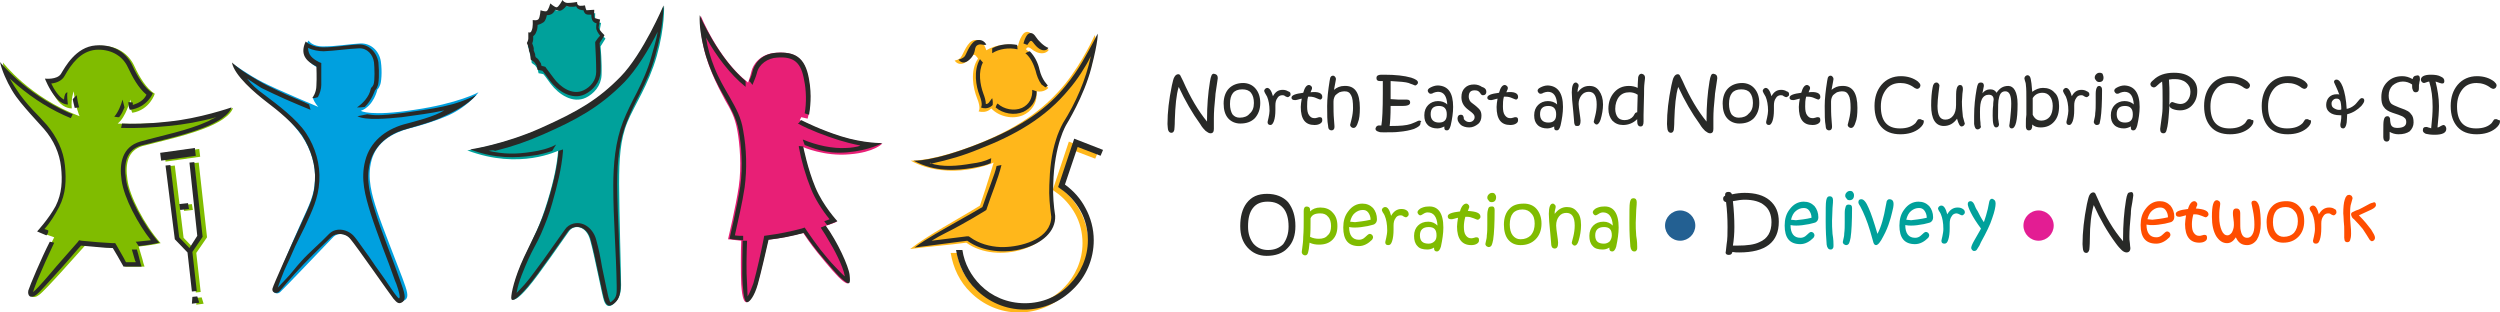
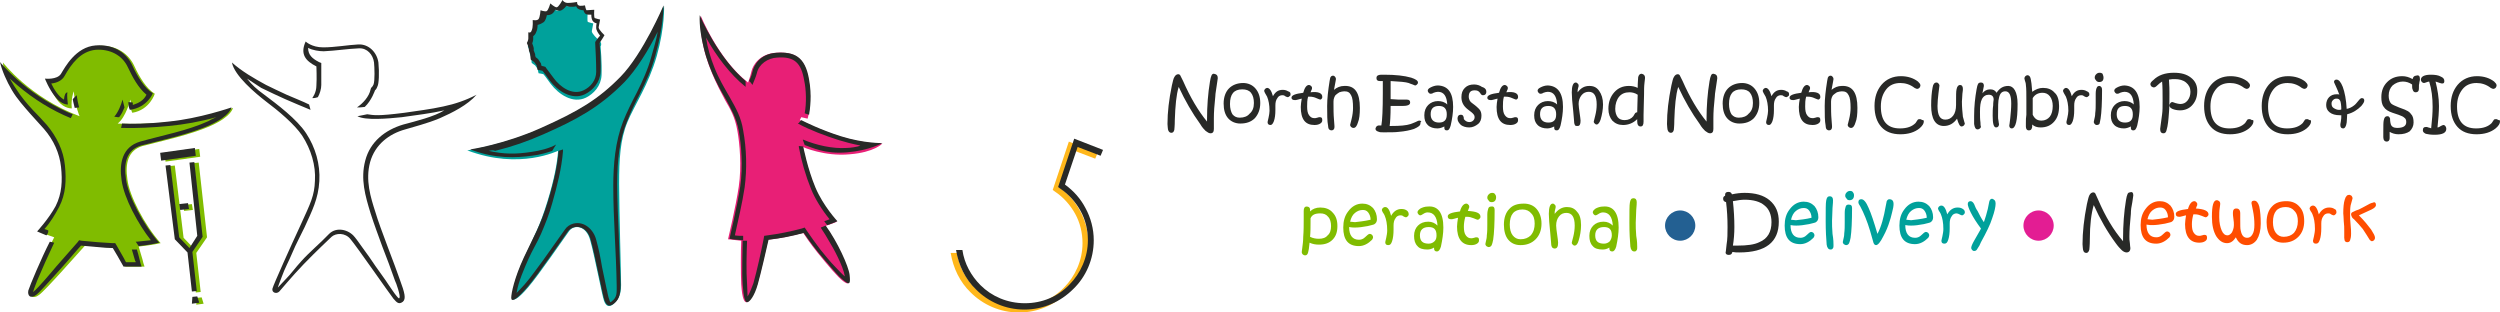
<svg xmlns="http://www.w3.org/2000/svg" version="1.1" id="Layer_1" x="0px" y="0px" viewBox="0 0 512 64" style="enable-background:new 0 0 512 64;" xml:space="preserve">
  <style type="text/css">
	.st0{fill-rule:evenodd;clip-rule:evenodd;fill:#FFB71B;}
	.st1{fill-rule:evenodd;clip-rule:evenodd;fill:#80BC00;}
	.st2{fill-rule:evenodd;clip-rule:evenodd;fill:#E81F76;}
	.st3{fill-rule:evenodd;clip-rule:evenodd;fill:#00A19B;}
	.st4{fill-rule:evenodd;clip-rule:evenodd;fill:#00A0DF;}
	.st5{fill:#282927;}
	.st6{fill:#80BC00;}
	.st7{fill:#00A19B;}
	.st8{fill:#FF4D00;}
	.st9{fill-rule:evenodd;clip-rule:evenodd;fill:#236092;}
	.st10{fill-rule:evenodd;clip-rule:evenodd;fill:#E31D93;}
	.st11{fill-rule:evenodd;clip-rule:evenodd;fill:#282927;}
</style>
  <g>
    <path class="st0" d="M196,51.8c0.4,2.8,1.8,5.3,3.7,7.2c2.3,2.3,5.5,3.7,9.1,3.7c3.6,0,6.8-1.4,9.1-3.8c2.3-2.3,3.8-5.6,3.8-9.1   c0-2.1-0.5-4.2-1.5-6c-1-1.8-2.4-3.4-4.2-4.6l-0.4-0.3l3.3-9.9l5.9,2.3l-0.5,1.2l-4.7-1.8l-2.6,7.7c1.8,1.3,3.2,2.9,4.2,4.8   c1.1,2,1.7,4.3,1.7,6.6c0,3.9-1.6,7.5-4.2,10c-2.6,2.6-6.1,4.2-10,4.2c-3.9,0-7.4-1.6-9.9-4.1c-2.2-2.1-3.6-5-4.1-8.1H196L196,51.8   z" />
    <path class="st1" d="M40.2,51.8l0.9,8l-1,0.1l-0.9-8l-2.6-2.8L34.8,34l1-0.1l1.8,14.8l2.1,2.2l1.6-2.5l-1.6-15l1-0.1l1.7,15.3   L40.2,51.8L40.2,51.8z M37.7,43.2l1.8-0.2l-0.2-1.2l-1.8,0.2L37.7,43.2L37.7,43.2z M41.3,60.9l0.4,1.3l-1.5,0.2l0.1-1.4L41.3,60.9   L41.3,60.9z M33.9,33.1l7.1-1l-0.2-1.6l-7.1,1L33.9,33.1L33.9,33.1z" />
-     <path class="st0" d="M186.5,32.9c0,0,4.3,0.3,13.7-3.4c9.4-3.7,14.4-8,18-12.4c3.6-4.5,6-9.9,6-9.9s0.7,1-0.8,6.7   c-1.5,5.8-5.1,11.5-5.1,11.5s-2.6,4.1-2.9,12.4c-0.1,2.2,0.1,4.4,0.4,6.4c0.3,6.5-11.6,10.1-17.9,5.5c-3.6,0.5-7.9,0.8-11.5,1.3   c3.7-2.9,9.8-6.1,14.3-8.9c1.5-4.4,2.8-8.8,2.8-8.8S194.7,37.3,186.5,32.9L186.5,32.9z M208.5,9.4c0.1-0.5,0.3-1.3,0.8-2.1   c0.7-1.2,1.7-0.9,2.3,0.1c0.6,1,2.1,2.4,3.2,2.8c0,0-0.3,0.6-1.2,0.7c-0.9,0.1-1.8-0.4-2.4-0.9c-0.6-0.5-0.9-0.3-1.1,0.1   c1.5,1,2.4,2.8,2.8,4.6c0.5,2.2,1.8,3.3,1.8,3.3s-0.8,1-2.4,0.7c0.2,2.6-1.2,4.2-2.8,4.9c-2.1,0.9-4.9,0.3-6.5-1.4   c0,0-0.9,1.1-2.6,0.6c0,0,0.6-0.5-0.3-2.7c-0.8-2-1.5-5.6,0.2-8.1c-0.1-0.2-0.3-0.4-0.4-0.5c-0.2-0.3-0.5-0.5-1,0.2   c-0.5,0.7-2.2,2.3-3.4,0.7c0,0,0.9-0.1,1.3-0.7c0.5-0.6,1.3-3.3,2.8-3.5c1.4-0.2,2,0.9,2.4,2.1C203.9,9.1,206.6,8.9,208.5,9.4   L208.5,9.4z" />
    <path class="st2" d="M164.5,47.7c0.4,0.6,1.3,2,2.9,4c2.2,2.7,4.2,5.1,5.3,5.9c1.1,0.8,1.3,0.6,1-1.3c-0.2-1.8-2.2-6.7-4.7-10   c1.5-0.5,2.4-0.9,2.4-0.9s-3-3.1-4.5-6.9c-1.6-3.8-2.5-8.4-2.5-8.4s4.5,2,9.6,1.5c5.1-0.4,6.7-2.2,6.7-2.2s-3.7,0.1-8.5-1.4   c-4.8-1.5-8.4-3.4-8.4-3.4l0.3-0.6l1.3,0.3c0,0,1-3.2,0.2-8c-0.8-4.8-3.1-5.7-6.6-5.5c-3.4,0.2-4.8,2.5-5.1,3.8   c-0.3,1.3-0.7,2.3-0.7,2.3c-6.1-4.7-9.7-13.7-9.7-13.7c-0.5,7.8,4,15.3,5,17.3c1.1,1.9,2,3.4,2.5,6.2c0.5,2.7,0.9,7.4,0.3,11.5   c-0.6,4.1-2.2,10.8-2.2,10.8c0.9,0.1,1.8,0.2,2.7,0.3c-0.1,2.3-0.1,6.6,0,8.9c0.2,3.2,0.7,3.7,1.1,3.7c0.4,0,1.4-1.2,2.2-3.7   c0.6-2.1,1.8-7.3,2.2-9.1C160,48.8,162.4,48.2,164.5,47.7L164.5,47.7z" />
-     <path class="st3" d="M95.7,30.8c0,0,7.6-1.1,15.2-4.5c7.6-3.4,11.7-5.8,16.3-10.5c4.6-4.7,8.8-14.6,8.8-14.6s0.2,4.3-1.5,10.3   c-1.7,5.9-4.5,9.9-6,13.5c-1.5,3.6-1.7,7.7-1.7,12.7c0,5,0.4,18.4,0.4,20.7c0,2.3-0.8,3.2-1.6,3.9c-0.9,0.7-1.5,0.4-1.9-0.7   c-0.4-1.1-1.9-9.1-2.8-12.3c-0.8-3.2-3.4-3.4-4.4-1.9c-1.1,1.5-6,8.7-8.3,11.4c-2.3,2.7-3.3,3-3.3,2.1c0-0.9,0.5-3.9,2.5-8.2   c2-4.3,3.2-6.5,4.7-11.4c1.5-4.9,2-7.9,2.2-10.4C114.3,30.8,106.5,34.9,95.7,30.8L95.7,30.8z M123,9.5c0,0,0.3,3.3,0.2,5.9   c-0.1,2.2-1.6,3.8-3.2,4.6c-2.7,1.3-5.6-0.7-7.2-2.8c-0.9-1.3-1.5-2-1.5-2s-0.8-0.2-1-0.2c-0.1-0.5-0.2-0.9-0.2-0.9l-0.5-0.7   l-0.7-0.5c0,0-0.1-0.7-0.1-1c0-0.3-0.3-0.7-0.3-1c0.1-0.3-0.4-1.4-0.4-1.4s0.3-0.5,0.3-0.9c0-0.4,0-1.3,0-1.3s0.5,0.3,0.7-0.4   c0.3-0.6,0.2-2.1,0.2-2.1s0.9,0.2,1.2-0.2c0.4-0.4,0.4-1.8,0.4-1.8s0.8,0.3,1.2,0.2c0.4-0.1,0.8-1.6,0.8-1.6s0.9,0.8,1.3,0.8   c0.4,0,1.2-1.5,1.2-1.5s0.3,0.6,1.1,0.6c0.8,0,1.9-0.2,1.9-0.2s-0.1,0.5,0.3,0.7c0.3,0.2,1.3,0,1.3,0s0.2,1,0.3,1   c0.1,0,1.6-0.1,1.6-0.1s-0.1,1.5,0.1,1.7c0.2,0.1,1.1,0.3,1.1,0.3s-0.2,1.1-0.3,1.6c0,0.5,1.2,1.6,1.2,1.6S123.5,8.7,123,9.5   L123,9.5z" />
-     <path class="st4" d="M47.9,13.2c0,0,2.9,2.1,5.8,3.6c2.9,1.5,11.5,5.1,11.5,5.1s-0.8-0.8-1.1-1.8c0,0,0.8-1,0.9-2.5   c0.1-1.5,0-3.8,0-3.8s-2.1-1-2.5-2.6c-0.4-1.5,0.7-2.9,0.7-2.9s0.7,1.3,3.2,1.2c2.5,0,5.3-0.5,7.4-0.6c2.2-0.1,3.9,1.6,4.2,3.7   c0.3,2.1,0.1,4.4-0.2,4.9c-0.2,0.6-0.5,0.8-0.5,0.8s-0.7,3.4-3.4,4.4c0,0,1.9,1.2,10.9-0.2c9-1.3,13.2-3.6,13.2-3.6s-2,2.8-6.1,4.7   c-3,1.3-6.1,2.2-8.1,2.7c-3.4,0.9-6.7,2.8-7.7,6.5c-1,3.7,0.1,7.2,1.1,10.3c1,3.1,4.2,11.1,5.2,13.8c1,2.7,1.4,3.9,0.6,4.5   c-0.8,0.6-1.2,0.2-1.9-0.6C80.2,60.2,73.2,50.4,72,49c-1.2-1.4-2.9-1.3-3.7-0.5c-0.8,0.8-10.2,10.7-10.9,11.3   c-0.6,0.6-1.6,0.2-1.4-0.6c0.2-0.8,3.5-8.8,5.5-13.2c2-4.4,2.8-5.9,3-9c0.2-3.1-0.8-6.4-2.7-9.2c-1.9-2.8-5.6-6.2-8-7.9   C51.4,18.1,47.7,14.4,47.9,13.2L47.9,13.2z" />
+     <path class="st3" d="M95.7,30.8c0,0,7.6-1.1,15.2-4.5c7.6-3.4,11.7-5.8,16.3-10.5c4.6-4.7,8.8-14.6,8.8-14.6s0.2,4.3-1.5,10.3   c-1.7,5.9-4.5,9.9-6,13.5c-1.5,3.6-1.7,7.7-1.7,12.7c0,5,0.4,18.4,0.4,20.7c0,2.3-0.8,3.2-1.6,3.9c-0.9,0.7-1.5,0.4-1.9-0.7   c-0.4-1.1-1.9-9.1-2.8-12.3c-0.8-3.2-3.4-3.4-4.4-1.9c-1.1,1.5-6,8.7-8.3,11.4c-2.3,2.7-3.3,3-3.3,2.1c0-0.9,0.5-3.9,2.5-8.2   c2-4.3,3.2-6.5,4.7-11.4c1.5-4.9,2-7.9,2.2-10.4C114.3,30.8,106.5,34.9,95.7,30.8L95.7,30.8z M123,9.5c0,0,0.3,3.3,0.2,5.9   c-0.1,2.2-1.6,3.8-3.2,4.6c-2.7,1.3-5.6-0.7-7.2-2.8c-0.9-1.3-1.5-2-1.5-2s-0.8-0.2-1-0.2c-0.1-0.5-0.2-0.9-0.2-0.9l-0.5-0.7   l-0.7-0.5c0,0-0.1-0.7-0.1-1c0-0.3-0.3-0.7-0.3-1c0.1-0.3-0.4-1.4-0.4-1.4s0.3-0.5,0.3-0.9c0-0.4,0-1.3,0-1.3s0.5,0.3,0.7-0.4   c0.3-0.6,0.2-2.1,0.2-2.1s0.9,0.2,1.2-0.2c0.4-0.4,0.4-1.8,0.4-1.8s0.8,0.3,1.2,0.2c0.4-0.1,0.8-1.6,0.8-1.6s0.9,0.8,1.3,0.8   c0.4,0,1.2-1.5,1.2-1.5s0.3,0.6,1.1,0.6c0.8,0,1.9-0.2,1.9-0.2s-0.1,0.5,0.3,0.7c0.3,0.2,1.3,0,1.3,0s0.2,1,0.3,1   s-0.1,1.5,0.1,1.7c0.2,0.1,1.1,0.3,1.1,0.3s-0.2,1.1-0.3,1.6c0,0.5,1.2,1.6,1.2,1.6S123.5,8.7,123,9.5   L123,9.5z" />
    <path class="st1" d="M26.7,20.4c0,0-0.9,3.6-2.6,4.9c0,0,4.4,0.3,10.7-0.3c6.3-0.6,12.9-2.9,12.9-2.9s-0.2,1.7-4.4,3.6   c-4.1,1.9-11.1,3.4-14.1,4.2c-3,0.9-3.6,3.6-3.1,6.9c0.4,3.3,3.5,9.3,6.8,13c0,0-1.7,0.4-4.5,0.7c0.2,0.7,0.5,1.7,0.8,2.7   c0.1,0.4,0.2,0.9,0.4,1.4h-3.9c-0.9-1.6-1.7-3.1-2.2-3.9c-1,0-2-0.1-3.1-0.2c-1-0.1-2-0.2-2.9-0.3c-1.2,1.3-8.3,9.4-9.5,10.2   c-1.3,1-2,0.1-1.7-0.9c0.3-1,3.2-7.8,4.8-10.9c-2.1-0.7-3.2-1.3-3.2-1.3s2.6-2.4,3.9-5.1c1.3-2.6,1.4-5.2,1.1-8   c-0.3-2.8-1.5-5.5-3.5-7.8c-2-2.3-8.4-7.7-8.8-13.6c0,0,5.5,7.2,15.7,11c0,0-0.9-2-1.2-5.1c0,0-0.6,1.5-0.4,3.5   c0,0-1.5,0.1-2.8-1.5c-1.3-1.6-2.3-4.5-2.3-4.5s2.5,0.3,3.3-1c0.8-1.3,3-5.5,7.1-5.8c4.1-0.3,6.5,1.9,7.5,4.1   c1,2.2,2.5,4.7,4.2,5.7c0,0-1,3.3-4.6,3.9c0,0-0.3-0.5-0.3-1.2C26.9,21.1,26.7,20.4,26.7,20.4L26.7,20.4z" />
-     <path class="st5" d="M265.3,46.3c0,1.9-0.5,3.4-1.6,4.5c-1,1.1-2.5,1.6-4.3,1.6c-1.6,0-2.9-0.6-3.9-1.7c-1-1.1-1.5-2.5-1.5-4.4   c0-1.9,0.4-3.5,1.3-4.7c1-1.3,2.3-1.9,4.2-1.9c1.8,0,3.3,0.6,4.3,1.7C264.8,42.7,265.3,44.3,265.3,46.3L265.3,46.3z M263.9,46.4   c0-1.7-0.4-3-1.1-3.8c-0.8-0.9-1.8-1.3-3.2-1.3c-1.3,0-2.3,0.4-3,1.3c-0.7,0.9-1,2.1-1,3.8c0,1.5,0.4,2.6,1.1,3.5   c0.8,0.9,1.8,1.3,3,1.3c1.3,0,2.3-0.4,3.1-1.2C263.5,49,263.9,47.9,263.9,46.4L263.9,46.4z" />
    <path class="st6" d="M273.9,46.3c0,1.2-0.3,2.1-1,2.8c-0.7,0.7-1.6,1-2.8,1c-0.6,0-1.3-0.1-1.9-0.4c-0.1,1.1-0.2,1.7-0.3,2   c-0.1,0.4-0.3,0.6-0.6,0.6c-0.2,0-0.4-0.1-0.5-0.2c-0.1-0.1-0.2-0.3-0.2-0.4c0,0,0-0.3,0.1-0.9c0.1-0.7,0.2-1.5,0.2-2.3   c0.1-1.2,0.1-2.5,0.1-3.8c0-0.3,0-0.6,0-0.9c0-0.4,0-0.6,0-0.6c0-0.6,0.2-0.9,0.6-0.9c0.4,0,0.7,0.2,0.7,0.6l0,0.4   c0.5-0.5,1.2-0.8,2.1-0.8c1,0,1.9,0.3,2.5,1C273.6,44.2,273.9,45.1,273.9,46.3L273.9,46.3z M335.3,50.6c0,0.3,0,0.5-0.1,0.6   c-0.1,0.2-0.2,0.3-0.5,0.3c-0.4,0-0.7-0.3-0.8-1c-0.1-1.2-0.2-2.8-0.2-4.8c0-2.3,0-3.7,0.1-4.2c0.1-0.6,0.3-0.9,0.7-0.9   c0.5,0,0.7,0.3,0.7,0.8c0,0.1,0,0.7-0.1,1.6c0,0.9-0.1,1.8-0.1,2.6c0,0.7,0,1.6,0.1,2.7C335.3,49.4,335.3,50.2,335.3,50.6   L335.3,50.6z M331.5,46.6c0,1.2-0.2,2.5-0.5,3.9c-0.2,0.7-0.5,1-0.8,1c-0.4,0-0.6-0.2-0.6-0.6c0-0.1,0-0.2,0-0.2   c-0.5,0.3-0.9,0.4-1.4,0.4c-0.9,0-1.6-0.2-2-0.7c-0.5-0.5-0.7-1.2-0.7-2.1c0-0.9,0.3-1.6,0.8-2.1c0.5-0.5,1.2-0.8,2.1-0.8   c0.8,0,1.4,0.3,1.9,0.8c-0.1-1.8-0.8-2.7-2-2.7c-0.3,0-0.6,0.1-0.9,0.3c-0.3,0.2-0.5,0.3-0.6,0.3c-0.2,0-0.3-0.1-0.4-0.2   c-0.1-0.1-0.2-0.3-0.2-0.4c0-0.3,0.2-0.5,0.6-0.8c0.4-0.2,0.9-0.4,1.5-0.4C330.4,42.1,331.5,43.6,331.5,46.6L331.5,46.6z    M330.1,48.2c0-1.2-0.5-1.7-1.6-1.7c-1.2,0-1.8,0.6-1.8,1.7c0,1.2,0.6,1.7,1.8,1.7c0.5,0,0.9-0.2,1.2-0.5   C329.9,49.1,330.1,48.7,330.1,48.2L330.1,48.2z M323.8,46.1c0,1.1-0.2,2.2-0.5,3.2c-0.2,0.7-0.5,1-0.8,1c-0.2,0-0.3-0.1-0.4-0.2   c-0.1-0.1-0.2-0.2-0.2-0.4c0,0,0.1-0.5,0.3-1.2c0.2-0.8,0.3-1.6,0.3-2.3c0-1.8-0.6-2.6-1.7-2.6c-0.6,0-1.1,0.2-1.5,0.7   c-0.4,0.5-0.6,1.1-0.6,1.9c0,0.4,0.1,1.1,0.2,1.8c0.1,0.8,0.2,1.3,0.2,1.7c0,0.8-0.2,1.2-0.7,1.2c-0.2,0-0.4-0.1-0.5-0.2   c-0.1-0.1-0.1-0.2-0.2-0.5c0-0.3-0.1-1.1-0.2-2.4c-0.2-1.9-0.3-3.2-0.3-4c0-1.4,0.3-2.1,0.8-2.1c0.2,0,0.3,0.1,0.4,0.2   c0.1,0.1,0.2,0.2,0.2,0.4c0,0.1,0,0.3-0.1,0.6c-0.1,0.3-0.1,0.5-0.1,0.7v0.2c0.7-0.9,1.5-1.4,2.5-1.4c0.9,0,1.6,0.3,2.1,1   C323.5,43.9,323.8,44.8,323.8,46.1L323.8,46.1z M315.7,45.8c0,1.3-0.4,2.4-1.2,3.2c-0.8,0.8-1.8,1.2-3.1,1.2   c-1.1,0-1.9-0.4-2.5-1.1c-0.6-0.7-0.9-1.8-0.9-3.1c0-1.4,0.4-2.5,1.1-3.2c0.7-0.8,1.7-1.1,3-1.1c1.1,0,2,0.4,2.6,1.1   C315.3,43.5,315.7,44.5,315.7,45.8L315.7,45.8z M314.3,45.8c0-0.9-0.2-1.6-0.7-2.1c-0.4-0.5-1-0.8-1.8-0.8c-1.7,0-2.6,1-2.6,3.1   c0,0.9,0.2,1.7,0.6,2.2c0.4,0.5,0.9,0.8,1.6,0.8c0.9,0,1.6-0.3,2.1-0.8C314.1,47.5,314.3,46.7,314.3,45.8L314.3,45.8z M306.4,40.4   c0,0.6-0.3,1-0.9,1c-0.3,0-0.5-0.1-0.6-0.3c-0.2-0.2-0.3-0.4-0.3-0.6c0-0.3,0.1-0.5,0.3-0.7c0.2-0.2,0.4-0.3,0.7-0.3   c0.3,0,0.5,0.1,0.6,0.3C306.3,39.9,306.4,40.1,306.4,40.4L306.4,40.4z M306.1,43c0,2.7-0.1,4.8-0.3,6.1c-0.1,0.5-0.2,0.9-0.3,1.1   c-0.1,0.2-0.3,0.4-0.6,0.4c-0.2,0-0.3-0.1-0.5-0.2c-0.1-0.1-0.2-0.3-0.2-0.4c0,0,0-0.1,0.1-0.5c0.1-0.4,0.2-0.8,0.2-1.3   c0.1-0.7,0.1-1.5,0.1-2.3c0-0.4,0-0.8,0-1.2c0-0.4,0-0.6,0-0.7c0-0.6,0.1-1,0.2-1.3c0.1-0.3,0.3-0.4,0.6-0.4   C305.9,42.2,306.1,42.5,306.1,43L306.1,43z M303.2,44.4c0,0.2-0.1,0.3-0.2,0.4c-0.1,0.1-0.2,0.2-0.4,0.2c-0.1,0-0.3-0.1-0.8-0.3   c-0.5-0.2-0.9-0.3-1.3-0.3c-0.1,0-0.3,0-0.4,0c-0.2,0.7-0.3,1.4-0.3,2c0,0.8,0.1,1.4,0.4,1.8c0.3,0.4,0.6,0.6,1.1,0.6   c0.1,0,0.3,0,0.6-0.1c0.2-0.1,0.4-0.1,0.5-0.1c0.4,0,0.5,0.2,0.5,0.6c0,0.3-0.1,0.5-0.4,0.7c-0.3,0.2-0.7,0.3-1.2,0.3   c-1.9,0-2.9-1.3-2.9-3.8c0-0.5,0.1-1.1,0.2-1.8c-0.1,0-0.4,0.1-0.8,0.2c-0.3,0.1-0.5,0.1-0.6,0.1c-0.5,0-0.7-0.2-0.7-0.6   c0-0.5,0.8-0.8,2.5-1c0.3-1.1,0.8-1.6,1.3-1.6c0.2,0,0.3,0.1,0.4,0.2c0.1,0.1,0.2,0.2,0.2,0.4c0,0.1,0,0.3-0.1,0.4   c-0.1,0.2-0.1,0.4-0.2,0.5C302.3,43.3,303.2,43.6,303.2,44.4L303.2,44.4z M295.6,46.6c0,1.2-0.2,2.5-0.5,3.9c-0.2,0.7-0.5,1-0.8,1   c-0.4,0-0.6-0.2-0.6-0.6c0-0.1,0-0.2,0-0.2c-0.5,0.3-0.9,0.4-1.4,0.4c-0.9,0-1.6-0.2-2-0.7c-0.5-0.5-0.7-1.2-0.7-2.1   c0-0.9,0.3-1.6,0.8-2.1c0.5-0.5,1.2-0.8,2.1-0.8c0.8,0,1.4,0.3,1.9,0.8c-0.1-1.8-0.8-2.7-2-2.7c-0.3,0-0.6,0.1-0.9,0.3   c-0.3,0.2-0.5,0.3-0.6,0.3c-0.2,0-0.3-0.1-0.4-0.2c-0.1-0.1-0.2-0.3-0.2-0.4c0-0.3,0.2-0.5,0.6-0.8c0.4-0.2,0.9-0.4,1.5-0.4   C294.5,42.1,295.6,43.6,295.6,46.6L295.6,46.6z M294.2,48.2c0-1.2-0.5-1.7-1.6-1.7c-1.2,0-1.8,0.6-1.8,1.7c0,1.2,0.6,1.7,1.8,1.7   c0.5,0,0.9-0.2,1.2-0.5C294.1,49.1,294.2,48.7,294.2,48.2L294.2,48.2z M288.5,43.9c0,0.2-0.1,0.3-0.2,0.4c-0.1,0.1-0.2,0.2-0.4,0.2   c-0.1,0-0.3-0.1-0.5-0.2c-0.2-0.2-0.4-0.2-0.6-0.2c-0.4,0-0.8,0.2-1,0.6c-0.3,0.4-0.4,0.9-0.4,1.5V47c0,1-0.1,1.8-0.3,2.4   c-0.2,0.6-0.4,0.8-0.8,0.8c-0.4,0-0.6-0.2-0.6-0.6c0-0.1,0.1-0.4,0.2-0.9c0.1-0.5,0.2-1,0.2-1.5c0-1.3-0.2-2.3-0.5-3   c0,0-0.1-0.3-0.4-0.7c-0.1-0.2-0.2-0.4-0.2-0.5c0-0.1,0.1-0.3,0.2-0.4c0.1-0.1,0.3-0.2,0.5-0.2c0.5,0,0.9,0.6,1.2,1.8   c0.5-0.9,1.2-1.4,2.1-1.4c0.5,0,0.8,0.1,1.1,0.3C288.4,43.3,288.5,43.6,288.5,43.9L288.5,43.9z M282,44.9c0,0.5-0.2,0.8-0.5,1   c-0.1,0.1-0.6,0.2-1.4,0.4c-1,0.2-1.9,0.3-2.6,0.3c-0.3,0-0.7,0-1.2-0.1c0,1.7,0.7,2.6,2,2.6c0.4,0,0.7-0.1,1-0.3   c0.1-0.1,0.4-0.3,0.8-0.7c0.1-0.1,0.3-0.2,0.4-0.2c0.2,0,0.4,0.1,0.5,0.2c0.1,0.1,0.2,0.3,0.2,0.5c0,0.2-0.1,0.3-0.2,0.5   c-0.8,0.8-1.7,1.3-2.7,1.3c-2.2,0-3.2-1.3-3.2-3.8c0-1.3,0.3-2.4,1-3.3c0.8-1.1,1.8-1.6,2.9-1.6c0.9,0,1.6,0.3,2.2,0.9   C281.7,43.2,282,44,282,44.9L282,44.9z M280.7,45c0-0.6-0.2-1.1-0.5-1.5c-0.3-0.4-0.7-0.5-1.1-0.5c-0.6,0-1.1,0.2-1.6,0.6   c-0.5,0.4-0.8,1-1,1.8c0.3,0,0.7,0.1,1,0.1C278.3,45.4,279.4,45.3,280.7,45L280.7,45z M272.6,46.3c0-0.8-0.2-1.5-0.6-1.9   c-0.4-0.5-0.9-0.7-1.6-0.7c-1.1,0-1.7,0.3-2,1v0.7c0,1.1,0,2.1-0.1,3.1c0.6,0.3,1.2,0.4,1.8,0.4c0.8,0,1.4-0.2,1.8-0.7   C272.4,47.8,272.6,47.1,272.6,46.3L272.6,46.3z" />
    <path class="st5" d="M364.3,45.4c0,4.2-2.7,6.3-8.1,6.3c-0.5,0-0.9,0-1.4-0.1c-0.1,0.4-0.3,0.6-0.7,0.6c-0.2,0-0.3,0-0.5-0.1   c-0.1-0.1-0.2-0.2-0.2-0.4c0,0.1,0.1-0.4,0.2-1.6c0.2-1.1,0.2-2.4,0.2-3.6c0-1.8-0.1-3.5-0.3-5.1c-0.4-0.1-0.6-0.3-0.6-0.7   c0-0.3,0.1-0.5,0.4-0.6l0-0.1c0,0,0,0,0-0.1c0,0,0,0,0,0c0-0.4,0.2-0.6,0.7-0.6c0.4,0,0.6,0.2,0.7,0.5c0.9-0.2,1.8-0.3,2.6-0.3   c2.2,0,3.9,0.5,5.1,1.5C363.7,42.1,364.3,43.5,364.3,45.4L364.3,45.4z M362.8,45.5c0-1.5-0.5-2.7-1.4-3.4c-0.9-0.8-2.3-1.2-4.1-1.2   c-0.6,0-1.4,0.1-2.4,0.3c0.2,1.8,0.3,3.6,0.3,5.3c0,1.3-0.1,2.6-0.3,3.8c0.2,0,0.5,0,0.9,0c2,0,3.5-0.2,4.5-0.7   C362,48.9,362.8,47.5,362.8,45.5L362.8,45.5z" />
    <path class="st7" d="M372.4,44.5c0,0.5-0.2,0.8-0.5,1c-0.1,0.1-0.6,0.2-1.4,0.4c-1,0.2-1.9,0.3-2.6,0.3c-0.3,0-0.7,0-1.2-0.1   c0,1.7,0.7,2.6,2,2.6c0.4,0,0.7-0.1,1-0.3c0.1-0.1,0.4-0.3,0.8-0.7c0.1-0.1,0.3-0.2,0.4-0.2c0.2,0,0.4,0.1,0.5,0.2   c0.1,0.1,0.2,0.3,0.2,0.5c0,0.2-0.1,0.3-0.2,0.5c-0.8,0.8-1.7,1.3-2.7,1.3c-2.2,0-3.2-1.3-3.2-3.8c0-1.3,0.3-2.4,1-3.3   c0.8-1.1,1.8-1.6,2.9-1.6c0.9,0,1.6,0.3,2.2,0.9C372.1,42.8,372.4,43.6,372.4,44.5L372.4,44.5z M408.7,41.7c0,0.6-0.2,1.6-0.7,3   c-0.4,1.3-1.2,2.9-2.3,4.9c-0.2,0.5-0.4,0.9-0.7,1.3c-0.2,0.4-0.4,0.5-0.7,0.5c-0.2,0-0.3-0.1-0.4-0.2c-0.1-0.1-0.2-0.3-0.2-0.4   c0-0.3,0.2-0.8,0.6-1.5c0.9-1.6,1.4-2.4,1.4-2.5c-0.9-1.2-1.6-2.3-2.1-3.3c-0.4-0.8-0.6-1.4-0.6-1.7c0-0.4,0.2-0.6,0.6-0.6   c0.2,0,0.5,0.2,0.7,0.6c0.2,0.5,0.4,1,0.7,1.4c0.4,0.8,0.8,1.6,1.3,2.3c0.3-0.9,0.6-1.8,0.8-2.7c0.2-1,0.3-1.5,0.3-1.5   c0.1-0.4,0.3-0.6,0.6-0.6C408.5,40.9,408.7,41.1,408.7,41.7L408.7,41.7z M402.4,43.5c0,0.2-0.1,0.3-0.2,0.4   c-0.1,0.1-0.2,0.2-0.4,0.2c-0.1,0-0.3-0.1-0.5-0.2s-0.4-0.2-0.6-0.2c-0.4,0-0.8,0.2-1,0.6c-0.3,0.4-0.4,0.9-0.4,1.5v0.9   c0,1-0.1,1.8-0.3,2.4c-0.2,0.6-0.4,0.8-0.8,0.8c-0.4,0-0.6-0.2-0.6-0.6c0-0.1,0.1-0.4,0.2-0.9c0.1-0.5,0.2-1,0.2-1.5   c0-1.3-0.2-2.3-0.5-3c0,0-0.1-0.3-0.4-0.7c-0.1-0.2-0.2-0.4-0.2-0.5c0-0.1,0.1-0.3,0.2-0.4c0.1-0.1,0.3-0.2,0.5-0.2   c0.5,0,0.9,0.6,1.2,1.8c0.5-0.9,1.2-1.4,2.1-1.4c0.5,0,0.8,0.1,1.1,0.3C402.3,43,402.4,43.2,402.4,43.5L402.4,43.5z M395.9,44.5   c0,0.5-0.2,0.8-0.5,1c-0.1,0.1-0.6,0.2-1.4,0.4c-1,0.2-1.9,0.3-2.6,0.3c-0.3,0-0.7,0-1.2-0.1c0,1.7,0.7,2.6,2,2.6   c0.4,0,0.7-0.1,1-0.3c0.1-0.1,0.4-0.3,0.8-0.7c0.1-0.1,0.3-0.2,0.4-0.2c0.2,0,0.4,0.1,0.5,0.2c0.1,0.1,0.2,0.3,0.2,0.5   c0,0.2-0.1,0.3-0.2,0.5c-0.8,0.8-1.7,1.3-2.7,1.3c-2.2,0-3.2-1.3-3.2-3.8c0-1.3,0.3-2.4,1-3.3c0.8-1.1,1.8-1.6,2.9-1.6   c0.9,0,1.6,0.3,2.2,0.9C395.6,42.8,395.9,43.6,395.9,44.5L395.9,44.5z M394.6,44.6c0-0.6-0.2-1.1-0.5-1.5c-0.3-0.4-0.7-0.5-1.1-0.5   c-0.6,0-1.1,0.2-1.6,0.6c-0.5,0.4-0.8,1-1,1.8c0.3,0,0.7,0.1,1,0.1C392.2,45,393.3,44.9,394.6,44.6L394.6,44.6z M387.8,41.8   c0,0.4-0.1,1-0.3,1.7c-0.2,0.9-0.4,1.5-0.5,1.8c-0.3,1-0.7,2-1.3,3.1c-0.6,1.2-1.1,1.8-1.5,1.8c-0.3,0-0.5-0.3-0.6-0.8   c-0.2-0.7-0.4-1.4-0.6-2.1c-0.6-2-1.3-3.7-2-5c-0.1-0.2-0.2-0.3-0.3-0.5c-0.1-0.2-0.1-0.3-0.1-0.4c0-0.4,0.2-0.6,0.6-0.6   c0.5,0,1,0.6,1.5,1.8c0.5,1.1,1.1,2.9,1.8,5.3c0.8-1.5,1.3-3.4,1.7-5.7c0.1-0.6,0.2-1,0.2-1c0.1-0.2,0.3-0.4,0.5-0.4   C387.5,40.8,387.8,41.1,387.8,41.8L387.8,41.8z M379.7,40c0,0.6-0.3,1-0.9,1c-0.3,0-0.5-0.1-0.6-0.3c-0.2-0.2-0.3-0.4-0.3-0.6   c0-0.3,0.1-0.5,0.3-0.7c0.2-0.2,0.4-0.3,0.7-0.3c0.3,0,0.5,0.1,0.6,0.3C379.6,39.5,379.7,39.7,379.7,40L379.7,40z M379.3,42.6   c0,2.7-0.1,4.8-0.3,6.1c-0.1,0.5-0.2,0.9-0.3,1.1c-0.1,0.2-0.3,0.4-0.6,0.4c-0.2,0-0.3-0.1-0.5-0.2c-0.1-0.1-0.2-0.3-0.2-0.4   c0,0,0-0.1,0.1-0.5c0.1-0.4,0.2-0.8,0.2-1.3c0.1-0.7,0.1-1.5,0.1-2.3c0-0.4,0-0.8,0-1.2c0-0.4,0-0.6,0-0.7c0-0.6,0.1-1,0.2-1.3   c0.1-0.3,0.3-0.4,0.6-0.4C379.1,41.9,379.3,42.1,379.3,42.6L379.3,42.6z M375.5,50.2c0,0.3,0,0.5-0.1,0.6c-0.1,0.2-0.2,0.3-0.5,0.3   c-0.4,0-0.7-0.3-0.8-1c-0.1-1.2-0.2-2.8-0.2-4.8c0-2.3,0-3.7,0.1-4.2c0.1-0.6,0.3-0.9,0.7-0.9c0.5,0,0.7,0.3,0.7,0.8   c0,0.1,0,0.7-0.1,1.6c0,0.9-0.1,1.8-0.1,2.6c0,0.7,0,1.6,0.1,2.7C375.5,49.1,375.5,49.8,375.5,50.2L375.5,50.2z M371,44.6   c0-0.6-0.2-1.1-0.5-1.5c-0.3-0.4-0.7-0.5-1.1-0.5c-0.6,0-1.1,0.2-1.6,0.6c-0.5,0.4-0.8,1-1,1.8c0.3,0,0.7,0.1,1,0.1   C368.7,45,369.8,44.9,371,44.6L371,44.6z" />
    <path class="st5" d="M436.9,40c0,0.2-0.1,0.6-0.2,1.4c-0.2,0.9-0.3,1.7-0.3,2.4c-0.2,1.9-0.3,3.5-0.3,4.7c0,0.3,0,0.8,0.1,1.3   c0,0.5,0.1,0.8,0.1,1c0,0.6-0.3,0.9-0.8,0.9c-0.3,0-0.7-0.2-1-0.5c-0.3-0.3-0.7-0.7-1.2-1.4c-1.7-2.3-3.2-4.9-4.5-7.8   c-0.5,1.7-0.8,4-0.8,7c0,1.3-0.1,2-0.1,2.1c-0.1,0.4-0.3,0.7-0.6,0.7c-0.4,0-0.6-0.2-0.7-0.7c0-0.2-0.1-0.6-0.1-1.1   c0-2.4,0.3-5.2,0.9-8.2c0.2-0.8,0.3-1.4,0.5-1.8c0.2-0.4,0.5-0.6,0.8-0.6c0.2,0,0.4,0.1,0.5,0.4c0,0,0.2,0.4,0.5,1.1   c1.5,3.5,3.2,6.3,5.1,8.5v-0.5c0-2.8,0.2-5.5,0.6-7.9c0.1-0.6,0.2-1,0.3-1.2c0.1-0.3,0.3-0.4,0.5-0.4   C436.7,39.2,436.9,39.5,436.9,40L436.9,40z" />
    <path class="st8" d="M445.3,44.4c0,0.5-0.2,0.8-0.5,1c-0.1,0.1-0.6,0.2-1.4,0.4c-1,0.2-1.9,0.3-2.6,0.3c-0.3,0-0.7,0-1.2-0.1   c0,1.7,0.7,2.6,2,2.6c0.4,0,0.7-0.1,1-0.3c0.1-0.1,0.4-0.3,0.8-0.7c0.1-0.1,0.3-0.2,0.4-0.2c0.2,0,0.4,0.1,0.5,0.2   c0.1,0.1,0.2,0.3,0.2,0.5c0,0.2-0.1,0.3-0.2,0.5c-0.8,0.8-1.7,1.3-2.7,1.3c-2.2,0-3.2-1.3-3.2-3.8c0-1.3,0.3-2.4,1-3.3   c0.8-1.1,1.8-1.6,2.9-1.6c0.9,0,1.6,0.3,2.2,0.9C445,42.7,445.3,43.5,445.3,44.4L445.3,44.4z M486.6,42c0,0.3-0.3,0.6-0.9,0.9   c-0.9,0.4-1.7,0.8-2.6,1.2c1.1,1.1,1.9,2.1,2.5,2.9c0.5,0.8,0.8,1.3,0.8,1.7c0,0.2-0.1,0.4-0.2,0.5c-0.1,0.1-0.3,0.2-0.4,0.2   c-0.2,0-0.3-0.1-0.5-0.3c-0.3-0.5-0.8-1.3-1.4-2.2c-0.5-0.6-1.1-1.3-1.8-2c-0.3-0.2-0.4-0.4-0.4-0.4c-0.1-0.2-0.2-0.4-0.2-0.6   c0-0.2,0.1-0.4,0.4-0.5c0.4-0.2,0.8-0.4,1.2-0.5c0.4-0.2,1-0.5,1.9-1c0.5-0.3,0.9-0.4,1-0.4C486.3,41.3,486.6,41.5,486.6,42   L486.6,42z M481.8,40.6c0,0,0,0.1-0.1,0.4c-0.1,0.4-0.2,0.7-0.3,1.1c-0.1,0.6-0.1,1.3-0.1,2c0,0.4,0,1,0.1,1.9   c0.1,0.8,0.1,1.5,0.1,1.9c0,0.6-0.1,1-0.2,1.3c-0.1,0.3-0.3,0.4-0.6,0.4c-0.2,0-0.4-0.1-0.5-0.3c0-0.1-0.1-0.3-0.1-0.6   c0-0.2,0-0.5,0-0.8c0-0.3,0-0.6,0-0.7c0-0.5,0-1.1-0.1-1.9c0-0.8-0.1-1.3-0.1-1.6c0-1.2,0.1-2.2,0.3-2.8c0.2-0.7,0.5-1,0.9-1   c0.2,0,0.3,0.1,0.5,0.2C481.7,40.3,481.8,40.4,481.8,40.6L481.8,40.6z M478.5,43.5c0,0.2-0.1,0.3-0.2,0.4c-0.1,0.1-0.2,0.2-0.4,0.2   c-0.1,0-0.3-0.1-0.5-0.2c-0.2-0.2-0.4-0.2-0.6-0.2c-0.4,0-0.8,0.2-1,0.6c-0.3,0.4-0.4,0.9-0.4,1.5v0.9c0,1-0.1,1.8-0.3,2.4   c-0.2,0.6-0.4,0.8-0.8,0.8c-0.4,0-0.6-0.2-0.6-0.6c0-0.1,0.1-0.4,0.2-0.9c0.1-0.5,0.2-1,0.2-1.5c0-1.3-0.2-2.3-0.5-3   c0,0-0.1-0.3-0.4-0.7c-0.1-0.2-0.2-0.4-0.2-0.5c0-0.1,0.1-0.3,0.2-0.4c0.1-0.1,0.3-0.2,0.5-0.2c0.5,0,0.9,0.6,1.2,1.8   c0.5-0.9,1.2-1.4,2.1-1.4c0.5,0,0.8,0.1,1.1,0.3C478.4,42.9,478.5,43.1,478.5,43.5L478.5,43.5z M471.9,45.3c0,1.3-0.4,2.4-1.2,3.2   c-0.8,0.8-1.8,1.2-3.1,1.2c-1.1,0-1.9-0.4-2.5-1.1c-0.6-0.7-0.9-1.8-0.9-3.1c0-1.4,0.4-2.5,1.1-3.2c0.7-0.8,1.7-1.1,3-1.1   c1.1,0,2,0.4,2.6,1.1C471.6,43,471.9,44,471.9,45.3L471.9,45.3z M470.6,45.3c0-0.9-0.2-1.6-0.7-2.1c-0.4-0.5-1-0.8-1.8-0.8   c-1.7,0-2.6,1-2.6,3.1c0,0.9,0.2,1.7,0.6,2.2c0.4,0.5,0.9,0.8,1.6,0.8c0.9,0,1.6-0.3,2.1-0.8C470.3,47.1,470.6,46.3,470.6,45.3   L470.6,45.3z M463,45.8c0,1.4-0.3,2.5-0.8,3.3c-0.5,0.7-1.2,1.1-2,1.1c-1.1,0-1.8-0.5-2.3-1.6c-0.5,0.8-1.1,1.2-1.8,1.2   c-0.9,0-1.6-0.5-2.2-1.4c-0.6-1-0.9-2.3-0.9-4c0-2.3,0.3-3.4,1-3.4c0.2,0,0.3,0.1,0.5,0.2c0.1,0.1,0.2,0.3,0.2,0.5   c0,0,0,0.3-0.1,0.9c-0.1,0.6-0.1,1.3-0.1,1.9c0,1.1,0.2,2,0.5,2.7c0.3,0.7,0.7,1,1.2,1c0.3,0,0.6-0.2,0.9-0.6   c0.2-0.4,0.4-0.9,0.4-1.5c0-0.3,0-0.8-0.1-1.3c-0.1-0.6-0.1-1-0.1-1.2c0-0.6,0.2-0.9,0.7-0.9c0.5,0,0.8,0.3,0.8,1   c0,0.1,0,0.3,0,0.5c0,0.2,0,0.4,0,0.6c0,1.3,0,2.1,0.1,2.4c0.2,1,0.6,1.5,1.3,1.5c0.5,0,0.8-0.2,1.1-0.7c0.3-0.5,0.4-1.1,0.4-2   c0-1-0.1-1.9-0.3-2.9c-0.2-1-0.3-1.5-0.3-1.5c0-0.4,0.2-0.5,0.6-0.5c0.4,0,0.8,0.4,1,1.2C462.9,43.2,463,44.4,463,45.8L463,45.8z    M452.3,43.9c0,0.2-0.1,0.3-0.2,0.4c-0.1,0.1-0.2,0.2-0.4,0.2c-0.1,0-0.3-0.1-0.8-0.3c-0.5-0.2-0.9-0.3-1.3-0.3c-0.1,0-0.3,0-0.4,0   c-0.2,0.7-0.3,1.4-0.3,2c0,0.8,0.1,1.4,0.4,1.8c0.3,0.4,0.6,0.6,1.1,0.6c0.1,0,0.3,0,0.6-0.1c0.2-0.1,0.4-0.1,0.5-0.1   c0.4,0,0.5,0.2,0.5,0.6c0,0.3-0.1,0.5-0.4,0.7c-0.3,0.2-0.7,0.3-1.2,0.3c-1.9,0-2.9-1.3-2.9-3.8c0-0.5,0.1-1.1,0.2-1.8   c-0.1,0-0.4,0.1-0.8,0.2c-0.3,0.1-0.5,0.1-0.6,0.1c-0.5,0-0.7-0.2-0.7-0.6c0-0.5,0.8-0.8,2.5-1c0.3-1.1,0.8-1.6,1.3-1.6   c0.2,0,0.3,0.1,0.4,0.2c0.1,0.1,0.2,0.2,0.2,0.4c0,0.1,0,0.3-0.1,0.4c-0.1,0.2-0.1,0.4-0.2,0.5C451.4,42.8,452.3,43.2,452.3,43.9   L452.3,43.9z M444,44.5c0-0.6-0.2-1.1-0.5-1.5c-0.3-0.4-0.7-0.5-1.1-0.5c-0.6,0-1.1,0.2-1.6,0.6c-0.5,0.4-0.8,1-1,1.8   c0.3,0,0.7,0.1,1,0.1C441.7,44.9,442.7,44.8,444,44.5L444,44.5z" />
    <path class="st9" d="M347.2,46.2c0-1.7-1.4-3.1-3.1-3.1s-3.1,1.4-3.1,3.1c0,1.7,1.4,3.1,3.1,3.1S347.2,47.9,347.2,46.2L347.2,46.2z   " />
    <path class="st10" d="M420.6,46.2c0-1.7-1.4-3.1-3.1-3.1c-1.7,0-3.1,1.4-3.1,3.1c0,1.7,1.4,3.1,3.1,3.1   C419.2,49.3,420.6,47.9,420.6,46.2L420.6,46.2z" />
    <path class="st5" d="M39.4,51.6l0.9,8l-1,0.1l-0.9-8L35.8,49l-1.9-15.1l1-0.1l1.8,14.8l2.1,2.2l1.6-2.5l-1.6-15l1-0.1l1.7,15.3   L39.4,51.6L39.4,51.6z M36.9,43l1.8-0.2l-0.2-1.2l-1.8,0.2L36.9,43L36.9,43z M40.4,60.7l0.4,1.3l-1.5,0.2l0.1-1.4L40.4,60.7   L40.4,60.7z M33,32.9l7.1-1l-0.2-1.6l-7.1,1L33,32.9L33,32.9z" />
    <path class="st11" d="M50.6,16.1c1,1.3,2,2.2,3.4,3.2c2.8,2.1,6.8,5.1,8.7,8c1.9,2.9,2.9,6.3,2.7,9.8c-0.2,3.6-1.5,6.1-3,9.4   c-0.8,1.7-1.8,3.5-2.5,5.2c-0.7,1.7-1.6,3.3-2.2,5c-0.2,0.6-0.6,1.5-0.8,2.2c0.5-0.5,1-1.1,1.5-1.6c1.2-1.2,2.1-2.5,3.3-3.8   c1.7-1.9,3.9-3.7,5.7-5.6c1.5-1.5,4-0.9,5.2,0.6c0.6,0.7,1.1,1.5,1.7,2.3c0.9,1.2,1.8,2.5,2.6,3.7c0.9,1.3,1.9,2.6,2.8,4   c0.5,0.7,1,1.5,1.5,2.1c0.1,0.1,0.3,0.4,0.5,0.5c0,0,0.1,0,0.1-0.1c0.3-0.3-0.7-3.2-0.9-3.5c-0.8-2.3-1.7-4.7-2.6-7   c-0.8-2.2-1.7-4.6-2.4-6.8c-1.1-3.6-2.1-7-1.1-10.8c1-3.9,4.1-6.3,7.8-7.4c2.6-0.7,6.3-1.6,8.4-2.9c-2.6,0.6-5.9,1-8.7,1.4   c-2.9,0.3-7.5,0.7-9.1-0.2c0.7-0.1,1.4-0.3,2-0.4c1.4,0.2,2.1,0.4,7.6-0.3c2.6-0.4,5.3-0.7,8-1.3c2.4-0.5,4.7-1.3,6.8-2.4   c-1.8,2.1-5,3.7-7.5,4.8c-2.6,1.1-5.5,1.8-7.1,2.3c-3.3,0.9-6.2,3.1-7.2,6.7c-1,3.7,0.1,7.2,1.1,10.3c0.9,3.1,4.1,11.1,5,13.8   c1,2.7,1.3,3.9,0.6,4.5c-0.8,0.6-1.2,0.2-1.9-0.6C79.8,60.2,73,50.4,71.8,49c-1.1-1.4-3-1.3-3.9-0.5c-0.4,0.4-3.2,3-5.7,5.6   c-2.5,2.6-4.7,5.3-5,5.6c-0.6,0.6-1.6,0.2-1.4-0.6c0.2-0.8,3.8-8.8,5.8-13.1c2-4.4,2.8-5.9,2.9-9c0.2-3.1-0.8-6.4-2.6-9.2   c-1.6-2.4-5-5.2-7.4-7c-2.2-1.7-6.5-5.3-7-8c2,1.8,4.6,3.3,7,4.6c1.2,0.6,2.7,1.3,4.2,2c1.6,0.7,3.4,1.4,4.6,2   c0.1,0.3,0.2,0.7,0.3,1.1c-1.7-0.7-3.6-1.5-5.2-2.2c-1.3-0.6-3.1-1.4-4.9-2.3C52.3,17.2,51.5,16.7,50.6,16.1L50.6,16.1z M64,20.1   c0,0,0-0.1,0-0.1c0,0,0.8-1,0.8-2.5c0.1-1.5,0-3.9,0-3.9c-2.2-1.1-3.4-2.5-2.2-5.1c0,0,1.2,1.2,3.6,1.2c2.4,0,5.1-0.5,7.2-0.6   c2.1-0.1,3.8,1.6,4.1,3.7c0.2,2.1,0.1,4.4-0.2,4.9c-0.2,0.6-0.5,0.8-0.5,0.8s-0.7,2.1-2.1,3.4c-0.6,0.1-1.1,0.1-1.6,0.1   c1.2-0.8,2.5-2.2,2.8-3.7L76,18l0.2-0.2c0.1-0.1,0.2-0.3,0.3-0.5c0.3-0.8,0.2-3.5,0.1-4.5c-0.2-1.6-1.4-3-3.1-2.9   c-2.4,0.1-4.8,0.5-7.2,0.6c-0.9,0-2.3-0.2-3.2-0.7c0,1.5,0.9,2.2,2.2,2.9l0.5,0.2l0,0.5c0,1.3,0,2.7,0,4c0,0.8-0.3,1.8-0.7,2.5   C64.5,20.1,64.2,20.1,64,20.1L64,20.1z" />
    <path class="st11" d="M100.1,30.9c3.1,0.7,5.6,0.7,8.8,0.2c1.5-0.2,3.6-0.7,5-1.5l0,0c-0.3,0.5-0.6,0.9-0.8,1.3   c-0.9,0.3-2.4,0.8-4.2,1c-3.1,0.4-7.4,0.7-12.6-1.3c0,0,6.9-1,14.5-4.4c7.6-3.4,11.7-5.8,16.3-10.5c4.6-4.7,8.8-14.6,8.8-14.6   s0,4.4-1.7,10.3c-0.8,3-2,5.5-3.1,7.7c-1.1,2.1-2,4-2.7,5.8c-1.5,3.6-2,7.8-2,12.9c0,5,0.7,18.2,0.7,20.5c0,2.3-0.5,3.2-1.4,3.9   c-0.9,0.7-1.5,0.4-1.9-0.7c-0.4-1.1-1.9-9.1-2.8-12.3c-0.8-3.2-3.6-3.3-4.7-1.8c-1.1,1.5-6,8.7-8.3,11.4c-2.3,2.7-3.3,3.1-3.3,2.2   c0-0.9,0.6-4,2.6-8.3c2-4.3,3.4-6.5,4.9-11.4c1.5-4.9,2-7.9,2.2-10.4l0.9-0.3l0,0.4c-0.3,3.6-1.2,7.1-2.2,10.6   c-0.6,2.2-1.4,4.2-2.3,6.3c-0.8,1.8-1.8,3.4-2.6,5.2c-0.7,1.6-2.1,4.7-2.4,6.9c0.6-0.6,1.4-1.5,1.6-1.7c1.4-1.6,2.6-3.4,3.9-5.1   c1.5-2.1,2.9-4.1,4.4-6.2c0.4-0.6,1-1,1.7-1.2c2.3-0.6,4.2,1.3,4.7,3.3c0.5,1.8,0.9,3.7,1.2,5.6c0.3,1.4,0.6,2.9,0.9,4.3   c0.2,0.7,0.3,1.7,0.6,2.4c0,0.1,0.1,0.4,0.2,0.5c0.1,0,0.2-0.1,0.3-0.2c1.1-0.8,1-1.8,1-3.1c-0.1-6.9-0.7-13.6-0.7-20.5   c0-4.4,0.4-9.1,2-13.2c0.8-2,1.8-4,2.8-5.9c1.2-2.4,2.3-4.8,3-7.4c0.4-1.5,1-3.3,1.3-5.1c-1.9,3.8-4.4,7.8-6.8,10.3   c-5.1,5.2-10,7.8-16.6,10.7c-3.4,1.5-6.3,2.5-9.9,3.4C101,30.7,100.6,30.8,100.1,30.9L100.1,30.9z M110.1,5.1   c0,0.6-0.1,1.1-0.3,1.5c-0.1,0.3-0.3,0.6-0.6,0.8c0,0.2,0,0.4,0,0.6c0,0.3-0.1,0.6-0.2,0.9c0.2,0.5,0.4,1,0.3,1.4   c0.1,0.3,0.2,0.5,0.3,0.8c0,0.2,0,0.4,0.1,0.6l0.5,0.4l0.6,0.9l0,0.1c0,0.1,0.1,0.2,0.1,0.4c0.2,0,0.4,0.1,0.5,0.1l0.3,0.1l0.2,0.3   c0.5,0.7,1,1.3,1.5,2c1.3,1.8,3.8,3.6,6.1,2.5c1.5-0.7,2.6-2.1,2.6-3.8c0-1.9-0.1-3.9-0.2-5.8l0-0.3l0.2-0.3c0.2-0.3,0.5-0.7,0.8-1   c-0.4-0.5-0.8-1.1-0.8-1.6c0-0.3,0-0.6,0.1-0.9c-0.2-0.1-0.4-0.1-0.6-0.3c-0.4-0.3-0.5-0.9-0.5-1.5c-0.2,0-0.4,0-0.6,0   c-0.6,0-0.9-0.4-1-0.9c-0.4,0-0.8-0.1-1.1-0.3c-0.2-0.1-0.3-0.3-0.4-0.5c-0.4,0.1-0.9,0.1-1.2,0.1c-0.3,0-0.6-0.1-0.8-0.2   c-0.4,0.5-0.9,1-1.4,1c-0.3,0-0.6-0.1-0.9-0.2c-0.2,0.5-0.6,0.9-1,1c-0.2,0.1-0.5,0.1-0.7,0.1c-0.1,0.5-0.3,1.1-0.6,1.4   C110.8,4.9,110.5,5,110.1,5.1L110.1,5.1z M122.8,8.8c0,0,0.3,3.3,0.2,5.9c-0.1,2.2-1.6,3.8-3.2,4.6c-2.7,1.3-5.6-0.7-7.2-2.8   c-0.9-1.3-1.5-2-1.5-2s-0.8-0.2-1-0.2c-0.1-0.5-0.2-0.9-0.2-0.9l-0.5-0.7l-0.7-0.5c0,0-0.1-0.7-0.1-1c0-0.3-0.3-0.7-0.3-1   c0.1-0.3-0.4-1.4-0.4-1.4s0.3-0.5,0.3-0.9c0-0.4,0-1.3,0-1.3s0.5,0.3,0.7-0.4c0.3-0.6,0.2-2.1,0.2-2.1s0.9,0.2,1.2-0.2   s0.4-1.8,0.4-1.8s0.8,0.3,1.2,0.2c0.4-0.1,0.8-1.6,0.8-1.6s0.9,0.8,1.3,0.8c0.4,0,1.2-1.5,1.2-1.5s0.3,0.6,1.1,0.6   c0.8,0,1.9-0.2,1.9-0.2s-0.1,0.5,0.3,0.7c0.3,0.2,1.3,0,1.3,0s0.2,1,0.3,1c0.1,0,1.6-0.1,1.6-0.1s-0.1,1.5,0.1,1.7   c0.2,0.1,1.1,0.3,1.1,0.3s-0.2,1.1-0.3,1.6c0,0.5,1.2,1.6,1.2,1.6S123.3,8.1,122.8,8.8L122.8,8.8z" />
    <path class="st11" d="M169.9,44.9c-1.5-1.8-3-4.2-3.8-6.2c-1.1-2.7-2-5.8-2.5-8.6l0-0.2l0.9,0.1c0,0,0.9,4.6,2.5,8.4   c1.6,3.8,4.5,6.9,4.5,6.9s-0.8,0.4-2.1,0.8c-0.2-0.3-0.6-0.8-0.6-0.8C169.1,45.2,169.5,45.1,169.9,44.9L169.9,44.9z M169.1,46.2   c2.4,3.3,4.7,8.3,4.9,10.1c0.2,1.8,0,2.1-1,1.3c-0.6-0.4-1.6-1.4-2.5-2.5c-0.9-1-1.9-2.2-3-3.5c-1.6-2-2.5-3.4-2.9-3.9   c-2.1,0.6-4.6,1.1-7.2,1.4c-0.4,1.8-1.6,7-2.2,9.1c-0.7,2.5-1.7,3.7-2.2,3.7c-0.4,0-0.7-0.9-0.9-3.6c-0.2-2.8,0-6.7,0-9l0.9,0   c-0.1,2.9-0.2,6,0,8.9c0,0.4,0.1,1.7,0.1,2.5c0.5-0.7,1-2.2,1.2-2.7c0.8-2.9,1.5-6.1,2.1-9.1l0.1-0.6l0.7-0.1   c2.3-0.3,4.8-0.8,7-1.4l0.6-0.2l0.4,0.6c0.9,1.3,1.8,2.6,2.8,3.9c1,1.2,2,2.5,3.1,3.6c0.5,0.5,1.3,1.4,1.9,1.9c0-0.1,0-0.1,0-0.1   c-0.3-1.9-2.2-5.5-3.2-7.1c-0.5-0.9-1-1.7-1.6-2.6l-0.1-0.2L169.1,46.2L169.1,46.2z M152.2,49.2c-0.9-0.1-1.9-0.1-2.8-0.3   c0,0,1.6-6.7,2.2-10.7c0.6-4.1,0.2-8.7-0.3-11.4c-0.5-2.7-1.6-4.5-2.6-6.4c-0.8-1.4-3.4-5.6-4.6-10.7c-0.5-2-0.9-4.4-0.8-6.6   c0,0,3.6,8.6,9.4,13.5l0,1.2l-0.1-0.1c-3-2.4-5.9-6.2-8-10c0.3,2.1,0.9,4.1,1.7,6.1c0.9,2.3,2,4.1,3.2,6.2c1.3,2.3,2.3,4.1,2.7,6.7   c0.7,3.7,0.8,8,0.3,11.7c-0.5,3.3-1.3,6.6-2,9.8c0.5,0.1,1.2,0.1,1.7,0.1l0,0L152.2,49.2L152.2,49.2z M153.4,16.6   c0.2-0.4,0.5-1,0.7-1.9c0.3-1.3,1.5-3.7,5-3.9s5.8,0.7,6.6,5.5c0.6,3.3,0.2,5.9,0,7.2c-0.4-0.1-0.9-0.3-0.9-0.3   c0.4-2.1,0.3-4.9-0.1-6.7c-0.6-3.6-2-5-5.6-4.7c-1.8,0.1-3.7,1.3-4.1,3.2c-0.2,0.8-0.6,1.6-0.9,2.4   C153.9,17.1,153.7,16.8,153.4,16.6L153.4,16.6z M164.1,24.6c0.8,0.4,4,2,8.1,3.3c4.8,1.5,8.5,1.4,8.5,1.4s-2.6,1.5-7.2,1.9   c-4.6,0.4-7.2-1-8.7-1.5l-0.4-1.1l0.1,0c2.6,1.1,6,1.9,8.9,1.7c0.6,0,2.3-0.2,2.8-0.5c-1.6-0.3-3.1-0.7-4.4-1.1   c-2.8-0.9-5.8-2-8.4-3.4C163.7,25.2,163.8,24.8,164.1,24.6L164.1,24.6z" />
-     <path class="st11" d="M200.7,12.1c0,0,0.3,0.4,0.6,0.7c-1,1.9-0.6,4.5,0.1,6.4c0.2,0.5,0.5,1.4,0.5,2.1c0.3,0,0.5-0.1,0.7-0.4   l0.6-0.8c0,0,0.2,0.6,0.1,1.4l0,0c0,0-0.9,1.1-2.4,0.5c0,0,0.5-0.5-0.3-2.5C199.9,17.7,199.3,14.5,200.7,12.1L200.7,12.1z    M203.2,10.9c0-0.2,0-0.5,0-0.7l0-0.3c1.6-0.9,3.6-1,5.1-0.7c0,0.3,0.1,0.6,0.1,0.9C206.6,9.7,204.6,10,203.2,10.9L203.2,10.9z    M210,10.9c0.3-0.2,0.6-0.3,0.9-0.4c1,1,1.7,2.4,2,3.8c0.5,2.1,1.7,3.2,1.7,3.2s-0.2,0.2-0.5,0.4c-0.3-0.2-0.6-0.5-0.8-0.6   c-0.6-0.8-1-1.9-1.2-2.8C211.7,13.2,211.1,11.8,210,10.9L210,10.9z M211.4,18.4c0.3,0.1,0.6,0.2,0.9,0.3c0,2.2-1.3,3.5-2.7,4.2   c-1.8,0.8-4.2,0.4-5.7-0.9c0.1-0.3,0.2-0.6,0.4-0.8c1.3,1.2,3.4,1.6,5,0.9C210.8,21.4,211.5,20,211.4,18.4L211.4,18.4z" />
    <path class="st5" d="M197.1,51.2c0.4,2.8,1.8,5.3,3.7,7.2c2.3,2.3,5.5,3.7,9.1,3.7c3.6,0,6.8-1.4,9.1-3.8c2.3-2.3,3.8-5.6,3.8-9.1   c0-2.1-0.5-4.2-1.5-6c-1-1.8-2.4-3.4-4.2-4.6l-0.4-0.3l3.3-9.9l5.9,2.3l-0.5,1.2l-4.7-1.8l-2.6,7.7c1.8,1.3,3.2,2.9,4.2,4.8   c1.1,2,1.7,4.3,1.7,6.6c0,3.9-1.6,7.5-4.2,10c-2.6,2.6-6.1,4.2-10,4.2c-3.9,0-7.4-1.6-9.9-4.1c-2.2-2.1-3.6-5-4.1-8.1H197.1   L197.1,51.2z" />
-     <path class="st11" d="M190.4,33.4c2.7,0.9,5.7,0.6,8.6,0.1c1.5-0.2,2.5-0.4,4-1.1l-0.1,1c-0.9,0.4-1.6,0.6-3.8,1   c-3.2,0.5-7.6,0.9-12-1.5c0,0,3.8,0.3,13.2-3.4c9.4-3.7,14.4-7.5,18-12c1.3-1.6,2.4-3.2,3.4-4.9c1.8-3.1,3.1-5.7,3.1-5.7   s0.2,1.2-1.3,7c-1.5,5.8-5.1,11.6-5.1,11.6s-2.5,4-2.7,12.3c-0.1,2.2,0.1,4.4,0.4,6.4c0.3,6.5-11.7,9.7-18,5.1   c-3.6,0.5-7.2,0.9-10.8,1.4c2.5-1.9,5.9-3.7,9.2-5.6c1.6-0.9,3.2-1.8,4.7-2.7c1.1-3.3,2.6-6.8,2.9-8.4c0.3-0.1,0.6-0.1,1-0.2   c-0.7,2.9-2.1,6.1-3,8.9l-0.1,0.3l-0.3,0.2c-1.6,1-3.2,1.9-4.8,2.8c-1.9,1.1-4.2,2.1-6.1,3.3c2.4-0.3,4.8-0.6,7.2-0.9l0.4,0   l0.3,0.2c1.8,1.3,4,1.9,6.2,2c3.3,0.1,8.8-1.1,10.1-4.6c0.2-0.5,0.3-1.1,0.3-1.6c-0.3-2.2-0.5-4.3-0.4-6.5c0.1-3.2,0.4-6.3,1.4-9.4   c0.3-1,0.9-2.4,1.4-3.3c2.6-4.1,4.7-8.9,5.7-13.7c-1,2.1-2.9,5-4.4,6.7c-4.9,6-11.2,9.5-18.4,12.3c-3.4,1.4-6.2,2.2-9.8,3   C190.6,33.3,190.5,33.3,190.4,33.4L190.4,33.4z M199.1,11.6c-0.6,0.8-1.8,1.9-2.8,0.6c0,0,0.8-0.1,1.3-0.7c0.4-0.6,1.2-3.1,2.6-3.3   c0.9-0.1,1.4,0.3,1.8,0.9c-0.1,0.1-0.3,0.1-0.4,0.1c-0.4,0-0.9-0.3-1.5,0.1c-0.4,0.3-0.4,0.8-0.5,1.2   C199.5,10.9,199.3,11.3,199.1,11.6L199.1,11.6z M209.6,8.9c0.1-0.4,0.3-1,0.6-1.5c0.6-1,1.4-0.7,1.9,0.1c0.5,0.8,1.7,2,2.6,2.3   c0,0-0.2,0.5-0.9,0.5c-0.9,0-1.7-0.9-2.3-1.7c-0.5-0.6-0.7,0.1-1.1,0.6L209.6,8.9L209.6,8.9z" />
    <path class="st11" d="M30.9,49.2c-2.6-3.3-5.5-8.6-6-12.3c-0.5-3.4,0.1-6.8,3.8-7.9c4.6-1.3,9.6-2.2,14-4.2   c0.3-0.2,0.9-0.5,1.6-0.8c-3.2,0.9-6.6,1.5-9.7,1.8c-3.1,0.3-6.6,0.5-9.8,0.4l0.2-0.9c1.7,0.1,5.2,0.1,9.5-0.4   c6.3-0.6,12.9-2.9,12.9-2.9s-0.2,1.7-4.4,3.6c-4.1,1.9-11.1,3.4-14.1,4.2c-3,0.9-3.6,3.6-3.1,6.9c0.4,3.3,3.5,9.3,6.8,13   c0,0-1.5,0.4-4.2,0.7c-0.2-0.3-0.4-0.6-0.6-0.9l0.2,0C28.9,49.4,29.9,49.3,30.9,49.2L30.9,49.2z M28,51c0.2,0.6,0.4,1.4,0.6,2.2   c0.1,0.4,0.2,0.9,0.4,1.4l-3.7,0c-0.9-1.6-1.7-3-2.2-3.8c-1,0-2.1-0.1-3.1-0.2c-1.1-0.1-2.4-0.2-3.4-0.3c-0.6,0.6-2.4,2.8-4.4,5   c-2.1,2.3-4.1,4.6-4.8,5.1c-1.2,0.9-1.8,0.1-1.6-0.9c0.3-1,2.7-6.7,4.4-10l0.9,0.2c-0.6,1.3-1.2,2.6-1.8,3.9   c-0.6,1.3-1.1,2.6-1.7,3.9C7.4,58.1,7,59,6.8,59.7c0,0,0,0.1,0,0.1c1-0.8,3.7-4,4.7-5.2c1.5-1.7,2.9-3.3,4.4-5l0.3-0.4l0.5,0.1   c0.9,0.1,2.3,0.2,3.3,0.3c1,0.1,2,0.1,3.1,0.2l0.5,0l0.3,0.5c0.6,1.1,1.3,2.2,1.9,3.4l2,0c0-0.1,0-0.2-0.1-0.2   c-0.2-0.8-0.5-1.6-0.7-2.4H28L28,51z M9.5,48.2c-1.2-0.5-1.9-0.8-1.9-0.8s2.4-2.6,3.8-5.2c1.3-2.6,1.4-5.2,1.1-8   c-0.3-2.8-1.5-5.5-3.5-7.8c-0.7-0.8-1.6-1.8-2.8-3.1c-1.2-1.4-2.7-3-3.8-4.9c-1-1.7-2-3.9-2.4-5.7c0,0,5,6.3,13.9,10.3   c0.2,0.1,0.8,0.3,1,0.4l-0.4,0.8c-3.9-1.6-7.6-3.9-10.9-6.7c-0.5-0.4-1-0.9-1.6-1.4c0.5,0.8,0.8,1.4,1.3,2.1c1,1.6,2.2,3,3.4,4.3   c1,1,2,2.1,2.9,3.1c2,2.4,3.4,5.2,3.7,8.3c0.3,3,0.2,5.8-1.2,8.5c-0.8,1.5-1.8,3.2-3,4.5c0.3,0.1,0.6,0.2,0.8,0.3   C9.9,47.7,9.7,48,9.5,48.2L9.5,48.2z M15.3,22.1c-0.1-0.5-0.3-1.1-0.4-1.8l0.8-0.8c0.1,0.8,0.3,1.7,0.5,2.5L15.3,22.1L15.3,22.1z    M13.8,18.9c-0.1,0.6,0,1.7,0.1,2.5c0,0-1.3,0.1-2.6-1.6c-1.3-1.6-2.1-3.7-2.1-3.7s2.5,0.3,3.3-1c0.8-1.3,3-5.5,7.1-5.8   c4.1-0.3,6.5,1.9,7.5,4.1c1,2.2,2.5,4.7,4.2,5.7c0,0-1.1,2.9-4.7,3.4c0,0-0.3-0.6-0.3-1.2c0,0,0,0,0,0c0-0.1,0-0.3,0-0.4   c0.3,0,0.7,0.1,0.9,0.1c0,0.2,0,0.3,0,0.5c1.2-0.4,2.2-0.9,2.8-2.1c-1.7-1.4-2.9-3.7-3.8-5.6c-1.2-2.6-3.8-3.8-6.6-3.6   c-3.1,0.3-5,2.9-6.4,5.4c-0.5,0.9-1.6,1.4-2.7,1.5c0.5,1.1,1.5,2.7,2.6,3.3C13.2,19.4,13.4,19,13.8,18.9L13.8,18.9z M23.4,23.9   c0.8-0.9,1.4-2.4,1.7-3.5l0.4,1.6c-0.3,0.7-0.6,1.4-1.1,2c-0.1,0-0.1,0-0.3,0C24,24,23.6,23.9,23.4,23.9L23.4,23.9z" />
    <path class="st5" d="M249.4,16c0,0.2-0.1,0.6-0.2,1.4c-0.1,0.9-0.3,1.7-0.3,2.3c-0.2,1.8-0.3,3.3-0.3,4.5c0,0.3,0,0.7,0,1.2   c0,0.5,0,0.8,0,1c0,0.6-0.2,0.9-0.7,0.9c-0.3,0-0.6-0.2-1-0.5c-0.3-0.3-0.7-0.7-1.1-1.4c-1.6-2.2-3.1-4.8-4.4-7.6   c-0.5,1.6-0.7,3.9-0.8,6.8c0,1.2-0.1,1.9-0.1,2c-0.1,0.4-0.3,0.6-0.6,0.6c-0.3,0-0.6-0.2-0.7-0.7c0-0.2-0.1-0.6-0.1-1.1   c0-2.4,0.3-5,0.9-7.9c0.2-0.8,0.3-1.4,0.5-1.7c0.2-0.4,0.5-0.6,0.8-0.6c0.2,0,0.4,0.1,0.5,0.4c0,0,0.2,0.4,0.5,1   c1.5,3.4,3.1,6.1,4.9,8.3v-0.5c0-2.7,0.2-5.3,0.6-7.7c0.1-0.6,0.2-1,0.3-1.2c0.1-0.3,0.3-0.4,0.5-0.4   C249.2,15.2,249.4,15.5,249.4,16L249.4,16z M495.6,16.2c0,0.1,0,0.3-0.1,0.6c0,0.3-0.1,0.5-0.1,0.6v0.2c0,0.5,0,0.8-0.1,1   c-0.1,0.2-0.3,0.3-0.6,0.3c-0.3,0-0.5-0.2-0.6-0.6c-0.1-0.2-0.1-0.5-0.1-1c-0.6-0.4-1.2-0.6-1.9-0.6c-0.8,0-1.5,0.3-2.1,0.8   c-0.5,0.5-0.8,1.2-0.8,2.1c0,0.7,0.2,1.3,0.5,1.6c0.2,0.2,0.8,0.5,1.6,0.8c0.7,0.3,1.2,0.4,1.5,0.6c0.5,0.2,0.8,0.5,1,0.8   c0.4,0.4,0.5,1,0.5,1.7c0,0.7-0.3,1.3-0.8,1.8c-0.6,0.4-1.3,0.6-2.3,0.6c-0.7,0-1.3-0.2-1.8-0.5l0,1.3c0,0.4-0.2,0.7-0.6,0.7   c-0.4,0-0.7-0.3-0.7-0.9v-1c0-1.3,0-2.1,0.1-2.5c0.1-0.5,0.3-0.8,0.7-0.8c0.3,0,0.4,0.1,0.5,0.3c0.1,0.1,0.1,0.3,0.1,0.6   c0,0.3,0.1,0.5,0.1,0.6c0.1,0.6,0.6,0.9,1.3,0.9c1.3,0,1.9-0.4,1.9-1.2c0-0.4-0.1-0.7-0.4-0.9c-0.2-0.2-0.6-0.4-1.2-0.6l-1.2-0.4   c-0.9-0.3-1.5-0.7-1.8-1.2c-0.4-0.5-0.5-1.2-0.5-2c0-1.3,0.4-2.3,1.2-3.1c0.8-0.8,1.8-1.2,3.1-1.2c0.7,0,1.4,0.2,2.1,0.6   c0.1-0.5,0.4-0.7,0.7-0.7C495.4,15.3,495.6,15.6,495.6,16.2L495.6,16.2z M501,26.4c0,0.4-0.2,0.7-0.6,0.9c-0.4,0.2-1,0.3-1.8,0.3   c-0.8,0-1.4-0.1-1.8-0.2c-0.4-0.2-0.6-0.4-0.6-0.7c0-0.5,0.2-0.7,0.7-0.7c0.1,0,0.2,0,0.4,0.1c0.3,0.1,0.5,0.1,0.6,0.2   c0.2-1.8,0.3-3.2,0.3-4.4c0-1.9-0.2-3.6-0.7-5.2c-0.2,0-0.4,0.1-0.7,0.2c-0.2,0.1-0.4,0.1-0.4,0.1c-0.1,0-0.3-0.1-0.4-0.2   c-0.1-0.1-0.2-0.3-0.2-0.5c0-0.6,0.7-1,2-1c0.9,0,1.6,0.1,2.1,0.4c0.5,0.2,0.7,0.5,0.7,0.9c0,0.3-0.1,0.5-0.4,0.5   c-0.1,0-0.2,0-0.5-0.1c-0.3-0.1-0.6-0.2-0.9-0.3c0.4,1.6,0.7,3.3,0.7,5c0,1.1-0.1,2.6-0.3,4.4c0.2,0,0.4-0.1,0.7-0.3   c0.2-0.1,0.4-0.2,0.5-0.2c0.2,0,0.3,0.1,0.4,0.2C501,26.1,501,26.3,501,26.4L501,26.4z M512,24.9c0,0.4-0.3,0.9-0.9,1.4   c-1,0.8-2.3,1.2-3.9,1.2c-1.7,0-3-0.5-3.9-1.5c-0.9-1-1.4-2.4-1.4-4.3c0-1.8,0.5-3.2,1.4-4.3c1-1.2,2.4-1.8,4-1.8   c1.4,0,2.6,0.4,3.5,1.1c0.3,0.3,0.5,0.5,0.5,0.8c0,0.2-0.1,0.3-0.2,0.5c-0.1,0.1-0.3,0.2-0.5,0.2c-0.1,0-0.3-0.1-0.5-0.2   c-0.9-0.7-1.9-1-2.9-1c-1.2,0-2.2,0.4-2.9,1.3c-0.7,0.9-1.1,2-1.1,3.5c0,3,1.3,4.5,3.9,4.5c1.5,0,2.5-0.4,3.2-1.1   c0.1-0.2,0.3-0.4,0.4-0.6c0.1-0.2,0.3-0.2,0.5-0.2c0.2,0,0.3,0.1,0.5,0.2C511.9,24.5,512,24.7,512,24.9L512,24.9z M484.2,20.6   c0,0.3-0.2,0.6-0.6,1.1c-0.8,0.8-1.7,1.4-2.9,1.7c0,0.8-0.1,1.3-0.1,1.7c-0.1,0.8-0.4,1.2-0.7,1.2c-0.4,0-0.6-0.2-0.6-0.7   c0,0,0-0.3,0.1-0.7c0.1-0.5,0.1-0.9,0.1-1.3c0,0-0.1,0-0.2,0c-0.1,0-0.1,0-0.1,0c-0.9,0-1.6-0.2-2.1-0.6c-0.5-0.4-0.7-0.9-0.7-1.5   c0-0.6,0.2-1.2,0.6-1.6c0.4-0.4,0.9-0.6,1.6-0.6c0.2,0,0.4,0,0.5,0.1c-0.2-0.5-0.4-1.1-0.7-1.7c-0.2-0.5-0.4-0.8-0.4-0.9   c0-0.3,0.2-0.5,0.5-0.5c0.5,0,0.9,0.5,1.3,1.5c0.4,1.1,0.7,2.6,0.8,4.5c0.5-0.1,1-0.3,1.5-0.7c0.3-0.2,0.6-0.6,1.1-1.2   c0.2-0.2,0.3-0.3,0.5-0.3C484,20.1,484.2,20.2,484.2,20.6L484.2,20.6z M479.5,22.4c0-0.8-0.1-1.4-0.2-1.7c-0.2-0.4-0.4-0.5-0.8-0.5   c-0.3,0-0.5,0.1-0.7,0.3c-0.2,0.2-0.3,0.4-0.3,0.7c0,0.4,0.1,0.7,0.4,0.9c0.3,0.2,0.7,0.4,1.1,0.4   C479.2,22.5,479.4,22.5,479.5,22.4L479.5,22.4z M450,18.6c0,1.2-0.3,2.1-1,2.9c-0.6,0.7-1.5,1.1-2.5,1.1c-0.6,0-1.1-0.1-1.6-0.3   c-0.4-0.2-0.6-0.4-0.6-0.7v0c0-0.2,0.1-0.3,0.2-0.5c0.1-0.1,0.2-0.2,0.4-0.2c0.1,0,0.3,0.1,0.6,0.2c0.4,0.1,0.7,0.2,1,0.2   c0.6,0,1.1-0.2,1.5-0.7c0.4-0.5,0.6-1.1,0.6-1.8c0-0.8-0.3-1.4-0.9-1.9c-0.6-0.5-1.4-0.7-2.3-0.7c-0.3,0-0.7,0-1.2,0.1   c0.1,1.3,0.1,2.2,0.1,2.9c0,1.5,0,2.8-0.1,3.9c-0.1,1.4-0.2,2.6-0.5,3.6c-0.1,0.4-0.3,0.6-0.6,0.6c-0.5,0-0.7-0.3-0.7-0.9   c0,0.1,0.1-0.9,0.4-3c0.1-0.7,0.1-1.6,0.1-2.8c0-1.5,0-2.8-0.1-3.9c-0.3,0.2-0.6,0.4-1,0.8c-0.3,0.3-0.5,0.4-0.7,0.4   c-0.2,0-0.3-0.1-0.5-0.2c-0.1-0.1-0.2-0.3-0.2-0.5c0-0.2,0.2-0.5,0.6-0.8c1-1,2.4-1.5,4.2-1.5c1.5,0,2.6,0.3,3.5,1   C449.6,16.6,450,17.5,450,18.6L450,18.6z M461.5,24.9c0,0.4-0.3,0.9-0.9,1.4c-1,0.8-2.3,1.2-3.9,1.2c-1.7,0-3-0.5-3.9-1.5   c-0.9-1-1.4-2.4-1.4-4.3c0-1.8,0.5-3.2,1.4-4.3c1-1.2,2.4-1.8,4-1.8c1.4,0,2.6,0.4,3.5,1.1c0.3,0.3,0.5,0.5,0.5,0.8   c0,0.2-0.1,0.3-0.2,0.5c-0.1,0.1-0.3,0.2-0.5,0.2c-0.1,0-0.3-0.1-0.5-0.2c-0.9-0.7-1.9-1-2.9-1c-1.2,0-2.2,0.4-2.9,1.3   c-0.7,0.9-1.1,2-1.1,3.5c0,3,1.3,4.5,3.9,4.5c1.5,0,2.5-0.4,3.2-1.1c0.1-0.2,0.3-0.4,0.4-0.6c0.1-0.2,0.3-0.2,0.5-0.2   c0.2,0,0.3,0.1,0.5,0.2C461.5,24.5,461.5,24.7,461.5,24.9L461.5,24.9z M473.3,24.9c0,0.4-0.3,0.9-0.9,1.4c-1,0.8-2.3,1.2-3.9,1.2   c-1.7,0-3-0.5-3.9-1.5c-0.9-1-1.4-2.4-1.4-4.3c0-1.8,0.5-3.2,1.4-4.3c1-1.2,2.4-1.8,4-1.8c1.4,0,2.6,0.4,3.5,1.1   c0.3,0.3,0.5,0.5,0.5,0.8c0,0.2-0.1,0.3-0.2,0.5c-0.1,0.1-0.3,0.2-0.5,0.2c-0.1,0-0.3-0.1-0.5-0.2c-0.9-0.7-1.9-1-2.9-1   c-1.2,0-2.2,0.4-2.9,1.3c-0.7,0.9-1.1,2-1.1,3.5c0,3,1.3,4.5,3.9,4.5c1.5,0,2.5-0.4,3.2-1.1c0.1-0.2,0.3-0.4,0.4-0.6   c0.1-0.2,0.3-0.2,0.5-0.2c0.2,0,0.3,0.1,0.5,0.2C473.2,24.5,473.3,24.7,473.3,24.9L473.3,24.9z M394,24.9c0,0.4-0.3,0.9-0.9,1.4   c-1,0.8-2.3,1.2-3.9,1.2c-1.7,0-3-0.5-3.9-1.5c-0.9-1-1.4-2.4-1.4-4.3c0-1.8,0.5-3.2,1.4-4.3c1-1.2,2.4-1.8,4-1.8   c1.4,0,2.6,0.4,3.5,1.1c0.3,0.3,0.5,0.5,0.5,0.8c0,0.2-0.1,0.3-0.2,0.5c-0.1,0.1-0.3,0.2-0.5,0.2c-0.1,0-0.3-0.1-0.5-0.2   c-0.9-0.7-1.9-1-2.9-1c-1.2,0-2.2,0.4-2.9,1.3c-0.7,0.9-1.1,2-1.1,3.5c0,3,1.3,4.5,3.9,4.5c1.5,0,2.5-0.4,3.2-1.1   c0.1-0.2,0.3-0.4,0.4-0.6c0.1-0.2,0.3-0.2,0.5-0.2c0.2,0,0.3,0.1,0.5,0.2C393.9,24.5,394,24.7,394,24.9L394,24.9z M402.4,25.2   c0,0.2-0.1,0.4-0.2,0.5c-0.1,0.1-0.3,0.2-0.5,0.2c-0.3,0-0.6-0.5-0.9-1.6c-0.7,1-1.6,1.5-2.7,1.5c-1.7,0-2.6-1.4-2.6-4.2   c0-1.4,0.1-2.7,0.3-3.7c0.1-0.7,0.4-1,0.8-1c0.2,0,0.3,0.1,0.4,0.2c0.1,0.1,0.2,0.3,0.2,0.4c0,0.1-0.1,0.7-0.2,1.6   c-0.1,0.9-0.2,1.8-0.2,2.6c0,1.9,0.5,2.8,1.6,2.8c0.7,0,1.2-0.3,1.6-0.8c0.4-0.5,0.6-1.3,0.6-2.2v-0.4c0-1.5,0-2.4,0.1-2.8   c0.1-0.6,0.4-0.9,0.7-0.9c0.4,0,0.6,0.3,0.6,0.8c0,0.1,0,0.4-0.1,1c0,0.6-0.1,1.1-0.1,1.6c0,1.1,0.1,2.2,0.2,3.1   C402.3,25,402.4,25.4,402.4,25.2L402.4,25.2z M413.2,21.3c0,3.4-0.4,5-1.2,5c-0.3,0-0.5-0.2-0.5-0.6c0,0,0.1-0.5,0.2-1.5   c0.1-1,0.2-2,0.2-3c0-1.7-0.4-2.5-1.2-2.5c-0.7,0-1.1,0.4-1.3,1.3c-0.2,0.6-0.2,1.9-0.2,3.8c0,0.3,0,0.6,0.1,1   c0,0.3,0.1,0.6,0.1,0.6c0,0.4-0.2,0.7-0.6,0.7c-0.5,0-0.7-0.8-0.7-2.4c0-0.7,0-1.4,0.1-2.1c0-0.7,0.1-1.1,0.1-1.2c0-0.6-0.3-1-1-1   c-0.6,0-1.1,0.3-1.4,0.9c-0.3,0.6-0.4,1.4-0.4,2.6c0,0.8,0,1.5,0.1,2.2c0,0.7,0.1,0.9,0.1,0.8c0,0.2-0.1,0.3-0.2,0.4   c-0.1,0.1-0.3,0.2-0.5,0.2c-0.4,0-0.6-0.4-0.7-1.1c0-0.2,0-0.8,0-1.7c0-1.9,0.2-3.7,0.5-5.4c0.1-0.6,0.2-0.9,0.3-1.1   c0.1-0.2,0.3-0.3,0.6-0.3c0.4,0,0.6,0.2,0.6,0.7c0,0-0.1,0.5-0.3,1.5c0.4-0.5,0.9-0.8,1.6-0.8c0.6,0,1,0.2,1.3,0.7   c0.6-0.9,1.3-1.4,2.4-1.4C412.4,17.6,413.2,18.8,413.2,21.3L413.2,21.3z M421.7,21.7c0,1.4-0.3,2.4-1,3.2c-0.7,0.8-1.6,1.2-2.8,1.2   c-0.7,0-1.3-0.2-1.7-0.6c0,0.4,0,0.6-0.1,0.8c-0.1,0.3-0.3,0.4-0.6,0.4c-0.4,0-0.6-0.3-0.6-0.8c0,0,0-0.2,0-0.7   c0-0.6,0-1.1,0.1-1.7c0-0.9,0-1.8,0-2.8c0-1.5,0-2.6-0.1-3.3c0-0.3-0.1-0.6-0.2-0.9c-0.1-0.3-0.1-0.5-0.1-0.5   c0-0.1,0.1-0.3,0.2-0.4c0.1-0.1,0.3-0.2,0.4-0.2c0.4,0,0.6,0.3,0.7,0.8c0.1,0.4,0.2,1.2,0.3,2.6c0.7-0.5,1.4-0.8,2.2-0.8   c1,0,1.8,0.3,2.4,1C421.4,19.5,421.7,20.5,421.7,21.7L421.7,21.7z M420.4,21.7c0-0.8-0.2-1.5-0.6-2c-0.4-0.5-0.9-0.7-1.5-0.7   c-0.9,0-1.6,0.4-2,1.1v1c0,0.5,0,1,0,1.5c0,0.6,0,0.9,0,0.9v0c0.4,0.8,0.9,1.2,1.8,1.2c0.7,0,1.3-0.3,1.7-0.8   C420.2,23.4,420.4,22.6,420.4,21.7L420.4,21.7z M427.9,19.3c0,0.2,0,0.3-0.2,0.4c-0.1,0.1-0.2,0.2-0.4,0.2c-0.1,0-0.3-0.1-0.5-0.2   c-0.2-0.2-0.4-0.2-0.6-0.2c-0.4,0-0.8,0.2-1,0.6c-0.3,0.4-0.4,0.9-0.4,1.5v0.9c0,1-0.1,1.7-0.3,2.3c-0.2,0.5-0.4,0.8-0.7,0.8   c-0.4,0-0.6-0.2-0.6-0.6c0-0.1,0.1-0.4,0.2-0.9c0.1-0.5,0.2-1,0.2-1.4c0-1.2-0.2-2.2-0.5-2.9c0,0-0.1-0.2-0.4-0.7   c-0.1-0.2-0.2-0.4-0.2-0.5c0-0.1,0.1-0.3,0.2-0.4c0.1-0.1,0.3-0.2,0.4-0.2c0.5,0,0.9,0.6,1.2,1.7c0.5-0.9,1.1-1.3,2-1.3   c0.4,0,0.8,0.1,1.1,0.3C427.7,18.8,427.9,19,427.9,19.3L427.9,19.3z M430.8,15.9c0,0.6-0.3,0.9-0.9,0.9c-0.2,0-0.5-0.1-0.6-0.3   c-0.2-0.2-0.3-0.4-0.3-0.6c0-0.3,0.1-0.5,0.3-0.7c0.2-0.2,0.4-0.3,0.7-0.3c0.3,0,0.5,0.1,0.6,0.2C430.7,15.4,430.8,15.6,430.8,15.9   L430.8,15.9z M430.5,18.4c0,2.6-0.1,4.6-0.3,5.9c-0.1,0.5-0.2,0.9-0.2,1c-0.1,0.2-0.3,0.3-0.6,0.3c-0.2,0-0.3-0.1-0.4-0.2   c-0.1-0.1-0.2-0.3-0.2-0.4c0,0,0-0.1,0.1-0.5c0.1-0.4,0.2-0.8,0.2-1.3c0.1-0.7,0.1-1.4,0.1-2.2c0-0.4,0-0.7,0-1.1   c0-0.4,0-0.6,0-0.7c0-0.6,0.1-1,0.2-1.2c0.1-0.3,0.3-0.4,0.6-0.4C430.3,17.7,430.5,17.9,430.5,18.4L430.5,18.4z M438.2,21.9   c0,1.2-0.2,2.5-0.5,3.8c-0.2,0.7-0.4,1-0.8,1c-0.4,0-0.5-0.2-0.5-0.6c0-0.1,0-0.2,0-0.2c-0.4,0.2-0.9,0.4-1.4,0.4   c-0.8,0-1.5-0.2-2-0.7c-0.5-0.5-0.7-1.1-0.7-2c0-0.9,0.3-1.6,0.8-2.1c0.5-0.5,1.2-0.8,2-0.8c0.7,0,1.4,0.2,1.9,0.7   c-0.1-1.7-0.7-2.6-1.9-2.6c-0.3,0-0.6,0.1-0.9,0.2c-0.3,0.2-0.5,0.2-0.6,0.2c-0.2,0-0.3-0.1-0.4-0.2c-0.1-0.1-0.2-0.3-0.2-0.4   c0-0.3,0.2-0.5,0.6-0.7c0.4-0.2,0.9-0.4,1.5-0.4C437.1,17.6,438.2,19,438.2,21.9L438.2,21.9z M436.8,23.4c0-1.1-0.5-1.7-1.6-1.7   c-1.2,0-1.7,0.6-1.7,1.7c0,1.1,0.6,1.7,1.7,1.7c0.5,0,0.9-0.1,1.2-0.4C436.7,24.4,436.8,24,436.8,23.4L436.8,23.4z M351.7,16   c0,0.2-0.1,0.6-0.2,1.4c-0.1,0.9-0.3,1.7-0.3,2.3c-0.2,1.8-0.3,3.3-0.3,4.5c0,0.3,0,0.7,0,1.2c0,0.5,0,0.8,0,1   c0,0.6-0.2,0.9-0.7,0.9c-0.3,0-0.6-0.2-1-0.5c-0.3-0.3-0.7-0.7-1.1-1.4c-1.6-2.2-3.1-4.8-4.4-7.6c-0.5,1.6-0.7,3.9-0.8,6.8   c0,1.2-0.1,1.9-0.1,2c-0.1,0.4-0.3,0.6-0.6,0.6c-0.3,0-0.6-0.2-0.7-0.7c0-0.2-0.1-0.6-0.1-1.1c0-2.4,0.3-5,0.9-7.9   c0.2-0.8,0.3-1.4,0.5-1.7c0.2-0.4,0.5-0.6,0.8-0.6c0.2,0,0.4,0.1,0.5,0.4c0,0,0.2,0.4,0.5,1c1.5,3.4,3.1,6.1,4.9,8.3v-0.5   c0-2.7,0.2-5.3,0.6-7.7c0.1-0.6,0.2-1,0.3-1.2c0.1-0.3,0.3-0.4,0.5-0.4C351.5,15.2,351.7,15.5,351.7,16L351.7,16z M360.3,21.1   c0,1.3-0.4,2.3-1.1,3.1c-0.8,0.8-1.8,1.1-3,1.1c-1,0-1.9-0.4-2.5-1.1c-0.6-0.7-0.9-1.7-0.9-3c0-1.3,0.4-2.4,1.1-3.1   c0.7-0.7,1.7-1.1,2.9-1.1c1,0,1.9,0.4,2.5,1.1C360,18.9,360.3,19.9,360.3,21.1L360.3,21.1z M359,21.1c0-0.9-0.2-1.6-0.6-2.1   c-0.4-0.5-1-0.7-1.8-0.7c-1.7,0-2.5,1-2.5,3c0,0.9,0.2,1.6,0.5,2.1c0.4,0.5,0.9,0.7,1.5,0.7c0.9,0,1.6-0.3,2-0.8   C358.7,22.8,359,22.1,359,21.1L359,21.1z M366.4,19.3c0,0.2,0,0.3-0.2,0.4c-0.1,0.1-0.2,0.2-0.4,0.2c-0.1,0-0.3-0.1-0.5-0.2   c-0.2-0.2-0.4-0.2-0.6-0.2c-0.4,0-0.8,0.2-1,0.6c-0.3,0.4-0.4,0.9-0.4,1.5v0.9c0,1-0.1,1.7-0.3,2.3c-0.2,0.5-0.4,0.8-0.7,0.8   c-0.4,0-0.6-0.2-0.6-0.6c0-0.1,0.1-0.4,0.2-0.9c0.1-0.5,0.2-1,0.2-1.4c0-1.2-0.2-2.2-0.5-2.9c0,0-0.1-0.2-0.4-0.7   c-0.1-0.2-0.2-0.4-0.2-0.5c0-0.1,0.1-0.3,0.2-0.4c0.1-0.1,0.3-0.2,0.4-0.2c0.5,0,0.9,0.6,1.2,1.7c0.5-0.9,1.1-1.3,2-1.3   c0.4,0,0.8,0.1,1.1,0.3C366.3,18.8,366.4,19,366.4,19.3L366.4,19.3z M372.8,19.8c0,0.2,0,0.3-0.1,0.4c-0.1,0.1-0.2,0.2-0.3,0.2   c-0.1,0-0.3-0.1-0.8-0.3c-0.4-0.2-0.9-0.3-1.3-0.3c-0.1,0-0.3,0-0.4,0c-0.2,0.7-0.2,1.4-0.2,2c0,0.8,0.1,1.4,0.4,1.8   c0.3,0.4,0.6,0.6,1.1,0.6c0.1,0,0.3,0,0.6-0.1c0.2-0.1,0.4-0.1,0.5-0.1c0.4,0,0.5,0.2,0.5,0.6c0,0.3-0.1,0.5-0.4,0.7   c-0.3,0.2-0.7,0.3-1.2,0.3c-1.9,0-2.8-1.2-2.8-3.7c0-0.5,0.1-1.1,0.2-1.7c-0.1,0-0.4,0.1-0.8,0.2c-0.3,0.1-0.5,0.1-0.6,0.1   c-0.5,0-0.7-0.2-0.7-0.5c0-0.5,0.8-0.8,2.4-1c0.3-1.1,0.7-1.6,1.2-1.6c0.1,0,0.3,0.1,0.4,0.2c0.1,0.1,0.2,0.2,0.2,0.4   c0,0.1,0,0.3-0.1,0.4c-0.1,0.2-0.1,0.3-0.2,0.5C372,18.7,372.8,19.1,372.8,19.8L372.8,19.8z M380.4,22.1c0,1.3-0.1,2.3-0.4,3   c-0.2,0.7-0.5,1.1-0.9,1.1c-0.2,0-0.4-0.1-0.5-0.2c-0.1-0.1-0.2-0.3-0.2-0.4c0,0,0.1-0.4,0.3-1.2c0.2-0.8,0.3-1.6,0.3-2.3   c0-1.2-0.1-2.1-0.4-2.6c-0.3-0.6-0.7-0.8-1.4-0.8c-0.3,0-0.7,0.1-1,0.2c-0.3,0.2-0.6,0.4-0.8,0.6c-0.2,0.3-0.4,0.7-0.4,1.3v0.4   c0,1.1,0,2.2,0.1,3.3c0.1,1.1,0.1,1.5,0.1,1.5c0,0.4-0.2,0.7-0.6,0.7c-0.2,0-0.4-0.1-0.5-0.2c-0.1-0.1-0.2-0.4-0.2-0.7   c-0.2-1-0.2-2.4-0.2-4.1c0-1.5,0.2-3.2,0.5-5.1c0.1-0.4,0.1-0.7,0.2-0.8c0.1-0.2,0.3-0.3,0.5-0.3c0.2,0,0.3,0.1,0.4,0.2   c0.1,0.1,0.2,0.3,0.2,0.5c0,0-0.1,0.7-0.4,2.2c0.6-0.5,1.3-0.8,2.1-0.8C379.4,17.5,380.4,19,380.4,22.1L380.4,22.1z M320.1,21.9   c0,1.2-0.2,2.5-0.5,3.8c-0.2,0.7-0.4,1-0.8,1c-0.4,0-0.5-0.2-0.5-0.6c0-0.1,0-0.2,0-0.2c-0.4,0.2-0.9,0.4-1.4,0.4   c-0.8,0-1.5-0.2-2-0.7c-0.5-0.5-0.7-1.1-0.7-2c0-0.9,0.3-1.6,0.8-2.1c0.5-0.5,1.2-0.8,2-0.8c0.7,0,1.4,0.2,1.9,0.7   c-0.1-1.7-0.7-2.6-1.9-2.6c-0.3,0-0.6,0.1-0.9,0.2c-0.3,0.2-0.5,0.2-0.6,0.2c-0.2,0-0.3-0.1-0.4-0.2c-0.1-0.1-0.2-0.3-0.2-0.4   c0-0.3,0.2-0.5,0.6-0.7c0.4-0.2,0.9-0.4,1.5-0.4C319,17.6,320.1,19,320.1,21.9L320.1,21.9z M318.7,23.4c0-1.1-0.5-1.7-1.6-1.7   c-1.2,0-1.7,0.6-1.7,1.7c0,1.1,0.6,1.7,1.7,1.7c0.5,0,0.9-0.1,1.2-0.4C318.6,24.4,318.7,24,318.7,23.4L318.7,23.4z M328.3,21.4   c0,1-0.2,2.1-0.5,3.1c-0.2,0.6-0.5,1-0.8,1c-0.2,0-0.3-0.1-0.4-0.2c-0.1-0.1-0.2-0.2-0.2-0.4c0,0,0.1-0.4,0.3-1.2   c0.2-0.8,0.3-1.5,0.3-2.3c0-1.7-0.5-2.6-1.6-2.6c-0.6,0-1.1,0.2-1.5,0.7c-0.4,0.5-0.6,1.1-0.6,1.8c0,0.4,0.1,1,0.2,1.8   c0.1,0.8,0.2,1.3,0.2,1.6c0,0.8-0.2,1.1-0.6,1.1c-0.2,0-0.4,0-0.5-0.1c-0.1-0.1-0.1-0.2-0.2-0.5c0-0.3-0.1-1.1-0.2-2.4   c-0.2-1.8-0.3-3.1-0.3-3.9c0-1.3,0.3-2,0.8-2c0.2,0,0.3,0.1,0.4,0.2c0.1,0.1,0.2,0.2,0.2,0.4c0,0.1,0,0.3-0.1,0.5   c-0.1,0.3-0.1,0.5-0.1,0.7v0.2c0.7-0.9,1.4-1.3,2.4-1.3c0.9,0,1.5,0.3,2,1C328,19.3,328.3,20.2,328.3,21.4L328.3,21.4z M336.9,15.9   c0,0,0,0.3-0.1,1c-0.1,0.8-0.1,1.6-0.1,2.5c0,1.3-0.1,2.7-0.1,4.1c0,0.3,0,0.6,0,0.9c0,0.3,0,0.5,0,0.5c0,0.7-0.2,1-0.6,1   c-0.5,0-0.7-0.4-0.7-1.1c0-0.2,0-0.3,0-0.4c-0.8,0.8-1.8,1.2-2.9,1.2c-0.9,0-1.6-0.3-2.2-0.9c-0.5-0.6-0.8-1.4-0.8-2.4   c0-1.4,0.4-2.5,1.2-3.4c0.8-0.9,1.8-1.3,3-1.3c0.6,0,1.2,0.1,1.8,0.4c0-1.2,0.1-1.9,0.1-2.2c0.1-0.4,0.3-0.7,0.7-0.7   C336.7,15.2,336.9,15.5,336.9,15.9L336.9,15.9z M335.4,19.4c-0.6-0.4-1.2-0.5-1.7-0.5c-0.9,0-1.6,0.3-2.1,0.9   c-0.5,0.6-0.8,1.5-0.8,2.5c0,0.7,0.2,1.3,0.5,1.7c0.3,0.4,0.8,0.6,1.4,0.6c0.8,0,1.4-0.3,1.8-0.8c0.1-0.2,0.2-0.3,0.3-0.5   c0.1-0.2,0.3-0.3,0.5-0.3C335.3,21.7,335.4,20.5,335.4,19.4L335.4,19.4z M290.9,25.3c0,0.4-0.4,0.7-1.3,1.1   c-0.9,0.3-1.9,0.5-3.1,0.6c-0.7,0.1-1.8,0.1-3.1,0.1c-0.5,0-0.8,0-1-0.1c-0.4-0.1-0.7-0.3-0.7-0.6c0-0.2,0.1-0.3,0.2-0.5   c0.1-0.1,0.3-0.2,0.4-0.2h0.6c0.2-1.1,0.3-3.3,0.3-6.7c0-0.1,0-0.9,0-2.4c-0.1,0-0.3,0-0.4,0c-0.2,0-0.2,0-0.2,0   c-0.5,0-0.7-0.2-0.7-0.6c0-0.3,0.1-0.5,0.4-0.6c0.2-0.1,0.6-0.1,1.2-0.1c2.3,0,4.1,0.2,5.5,0.6c0.9,0.3,1.4,0.6,1.4,1   c0,0.2-0.1,0.3-0.2,0.4c-0.1,0.1-0.2,0.2-0.4,0.2c-0.1,0-0.2-0.1-0.5-0.2c-0.3-0.1-0.6-0.2-0.8-0.3c-0.6-0.2-1.8-0.3-3.7-0.4   c0,0.8,0,2,0,3.7c0.6,0,1.1,0.1,1.6,0.1c0.4,0,0.7,0,1.1,0c0.4,0,0.6,0,0.6,0c0.5,0,0.7,0.2,0.7,0.6c0,0.3-0.2,0.5-0.6,0.6   c-0.3,0.1-0.9,0.1-1.8,0.1c-0.5,0-1.1,0-1.6,0c0,2-0.1,3.4-0.2,4.1h0.3c1.8,0,3.1-0.1,4-0.4c0.2-0.1,0.6-0.2,1-0.4   c0.4-0.2,0.6-0.3,0.8-0.3c0.2,0,0.3,0.1,0.4,0.2C290.9,25,290.9,25.1,290.9,25.3L290.9,25.3z M297.6,21.9c0,1.2-0.2,2.5-0.5,3.8   c-0.2,0.7-0.4,1-0.8,1c-0.4,0-0.5-0.2-0.5-0.6c0-0.1,0-0.2,0-0.2c-0.4,0.2-0.9,0.4-1.4,0.4c-0.8,0-1.5-0.2-2-0.7   c-0.5-0.5-0.7-1.1-0.7-2c0-0.9,0.3-1.6,0.8-2.1c0.5-0.5,1.2-0.8,2-0.8c0.7,0,1.4,0.2,1.9,0.7c-0.1-1.7-0.7-2.6-1.9-2.6   c-0.3,0-0.6,0.1-0.9,0.2c-0.3,0.2-0.5,0.2-0.6,0.2c-0.2,0-0.3-0.1-0.4-0.2c-0.1-0.1-0.2-0.3-0.2-0.4c0-0.3,0.2-0.5,0.6-0.7   c0.4-0.2,0.9-0.4,1.5-0.4C296.6,17.6,297.6,19,297.6,21.9L297.6,21.9z M296.3,23.4c0-1.1-0.5-1.7-1.6-1.7c-1.2,0-1.7,0.6-1.7,1.7   c0,1.1,0.6,1.7,1.7,1.7c0.5,0,0.9-0.1,1.2-0.4C296.2,24.4,296.3,24,296.3,23.4L296.3,23.4z M304.4,18.8c0,0.4-0.2,0.7-0.7,0.7   c-0.2,0-0.3-0.1-0.4-0.2c-0.1-0.1-0.1-0.2-0.2-0.3c-0.3-0.4-0.6-0.5-1.1-0.5c-0.8,0-1.2,0.4-1.2,1.3c0,0.3,0.1,0.6,0.2,0.8   c0.1,0.2,0.3,0.4,0.6,0.6c0.7,0.5,1.1,0.9,1.3,1.1c0.4,0.4,0.5,0.9,0.5,1.4c0,0.7-0.2,1.3-0.7,1.7c-0.5,0.4-1.1,0.7-1.8,0.7   c-0.7,0-1.3-0.2-1.7-0.5c-0.4-0.4-0.7-0.8-0.7-1.3c0-0.5,0.2-0.8,0.7-0.8c0.4,0,0.6,0.3,0.6,0.9c0.3,0.4,0.7,0.6,1.1,0.6   c0.3,0,0.6-0.1,0.8-0.3c0.2-0.2,0.3-0.4,0.3-0.7c0-0.3-0.1-0.5-0.4-0.8c0,0-0.3-0.3-1-0.8c-0.9-0.7-1.3-1.5-1.3-2.5   c0-0.8,0.2-1.4,0.7-1.9c0.5-0.5,1.1-0.7,1.9-0.7c0.6,0,1.2,0.2,1.6,0.5C304.2,18,304.4,18.4,304.4,18.8L304.4,18.8z M310.9,19.8   c0,0.2,0,0.3-0.1,0.4c-0.1,0.1-0.2,0.2-0.3,0.2c-0.1,0-0.3-0.1-0.8-0.3c-0.4-0.2-0.9-0.3-1.3-0.3c-0.1,0-0.3,0-0.4,0   c-0.2,0.7-0.2,1.4-0.2,2c0,0.8,0.1,1.4,0.4,1.8c0.3,0.4,0.6,0.6,1.1,0.6c0.1,0,0.3,0,0.6-0.1c0.2-0.1,0.4-0.1,0.5-0.1   c0.4,0,0.5,0.2,0.5,0.6c0,0.3-0.1,0.5-0.4,0.7c-0.3,0.2-0.7,0.3-1.2,0.3c-1.9,0-2.8-1.2-2.8-3.7c0-0.5,0.1-1.1,0.2-1.7   c-0.1,0-0.4,0.1-0.8,0.2c-0.3,0.1-0.5,0.1-0.6,0.1c-0.5,0-0.7-0.2-0.7-0.5c0-0.5,0.8-0.8,2.4-1c0.3-1.1,0.7-1.6,1.2-1.6   c0.1,0,0.3,0.1,0.4,0.2c0.1,0.1,0.2,0.2,0.2,0.4c0,0.1,0,0.3-0.1,0.4c-0.1,0.2-0.1,0.3-0.2,0.5C310.1,18.7,310.9,19.1,310.9,19.8   L310.9,19.8z M258.1,21.1c0,1.3-0.4,2.3-1.1,3.1c-0.8,0.8-1.8,1.1-3,1.1c-1,0-1.9-0.4-2.5-1.1c-0.6-0.7-0.9-1.7-0.9-3   c0-1.3,0.4-2.4,1.1-3.1c0.7-0.7,1.7-1.1,2.9-1.1c1,0,1.9,0.4,2.5,1.1C257.8,18.9,258.1,19.9,258.1,21.1L258.1,21.1z M256.8,21.1   c0-0.9-0.2-1.6-0.6-2.1c-0.4-0.5-1-0.7-1.8-0.7c-1.7,0-2.5,1-2.5,3c0,0.9,0.2,1.6,0.5,2.1c0.4,0.5,0.9,0.7,1.5,0.7   c0.9,0,1.6-0.3,2-0.8C256.5,22.8,256.8,22.1,256.8,21.1L256.8,21.1z M264.3,19.3c0,0.2,0,0.3-0.2,0.4c-0.1,0.1-0.2,0.2-0.4,0.2   c-0.1,0-0.3-0.1-0.5-0.2c-0.2-0.2-0.4-0.2-0.6-0.2c-0.4,0-0.8,0.2-1,0.6c-0.3,0.4-0.4,0.9-0.4,1.5v0.9c0,1-0.1,1.7-0.3,2.3   c-0.2,0.5-0.4,0.8-0.7,0.8c-0.4,0-0.6-0.2-0.6-0.6c0-0.1,0.1-0.4,0.2-0.9c0.1-0.5,0.2-1,0.2-1.4c0-1.2-0.2-2.2-0.5-2.9   c0,0-0.1-0.2-0.4-0.7c-0.1-0.2-0.2-0.4-0.2-0.5c0-0.1,0.1-0.3,0.2-0.4c0.1-0.1,0.3-0.2,0.4-0.2c0.5,0,0.9,0.6,1.2,1.7   c0.5-0.9,1.1-1.3,2-1.3c0.4,0,0.8,0.1,1.1,0.3C264.2,18.8,264.3,19,264.3,19.3L264.3,19.3z M270.8,19.8c0,0.2,0,0.3-0.1,0.4   c-0.1,0.1-0.2,0.2-0.3,0.2c-0.1,0-0.3-0.1-0.8-0.3c-0.4-0.2-0.9-0.3-1.3-0.3c-0.1,0-0.3,0-0.4,0c-0.2,0.7-0.2,1.4-0.2,2   c0,0.8,0.1,1.4,0.4,1.8c0.3,0.4,0.6,0.6,1.1,0.6c0.1,0,0.3,0,0.6-0.1c0.2-0.1,0.4-0.1,0.5-0.1c0.4,0,0.5,0.2,0.5,0.6   c0,0.3-0.1,0.5-0.4,0.7c-0.3,0.2-0.7,0.3-1.2,0.3c-1.9,0-2.8-1.2-2.8-3.7c0-0.5,0.1-1.1,0.2-1.7c-0.1,0-0.4,0.1-0.8,0.2   c-0.3,0.1-0.5,0.1-0.6,0.1c-0.5,0-0.7-0.2-0.7-0.5c0-0.5,0.8-0.8,2.4-1c0.3-1.1,0.7-1.6,1.2-1.6c0.1,0,0.3,0.1,0.4,0.2   c0.1,0.1,0.2,0.2,0.2,0.4c0,0.1,0,0.3-0.1,0.4c-0.1,0.2-0.1,0.3-0.2,0.5C270,18.7,270.8,19.1,270.8,19.8L270.8,19.8z M278.5,22.1   c0,1.3-0.1,2.3-0.4,3c-0.2,0.7-0.5,1.1-0.9,1.1c-0.2,0-0.4-0.1-0.5-0.2c-0.1-0.1-0.2-0.3-0.2-0.4c0,0,0.1-0.4,0.3-1.2   c0.2-0.8,0.3-1.6,0.3-2.3c0-1.2-0.1-2.1-0.4-2.6c-0.3-0.6-0.7-0.8-1.4-0.8c-0.3,0-0.7,0.1-1,0.2c-0.3,0.2-0.6,0.4-0.8,0.6   c-0.2,0.3-0.4,0.7-0.4,1.3v0.4c0,1.1,0,2.2,0.1,3.3c0.1,1.1,0.1,1.5,0.1,1.5c0,0.4-0.2,0.7-0.6,0.7c-0.2,0-0.4-0.1-0.5-0.2   c-0.1-0.1-0.2-0.4-0.2-0.7c-0.2-1-0.2-2.4-0.2-4.1c0-1.5,0.2-3.2,0.5-5.1c0.1-0.4,0.1-0.7,0.2-0.8c0.1-0.2,0.3-0.3,0.5-0.3   c0.2,0,0.3,0.1,0.4,0.2c0.1,0.1,0.2,0.3,0.2,0.5c0,0-0.1,0.7-0.4,2.2c0.6-0.5,1.3-0.8,2.1-0.8C277.5,17.5,278.5,19,278.5,22.1   L278.5,22.1z" />
  </g>
</svg>